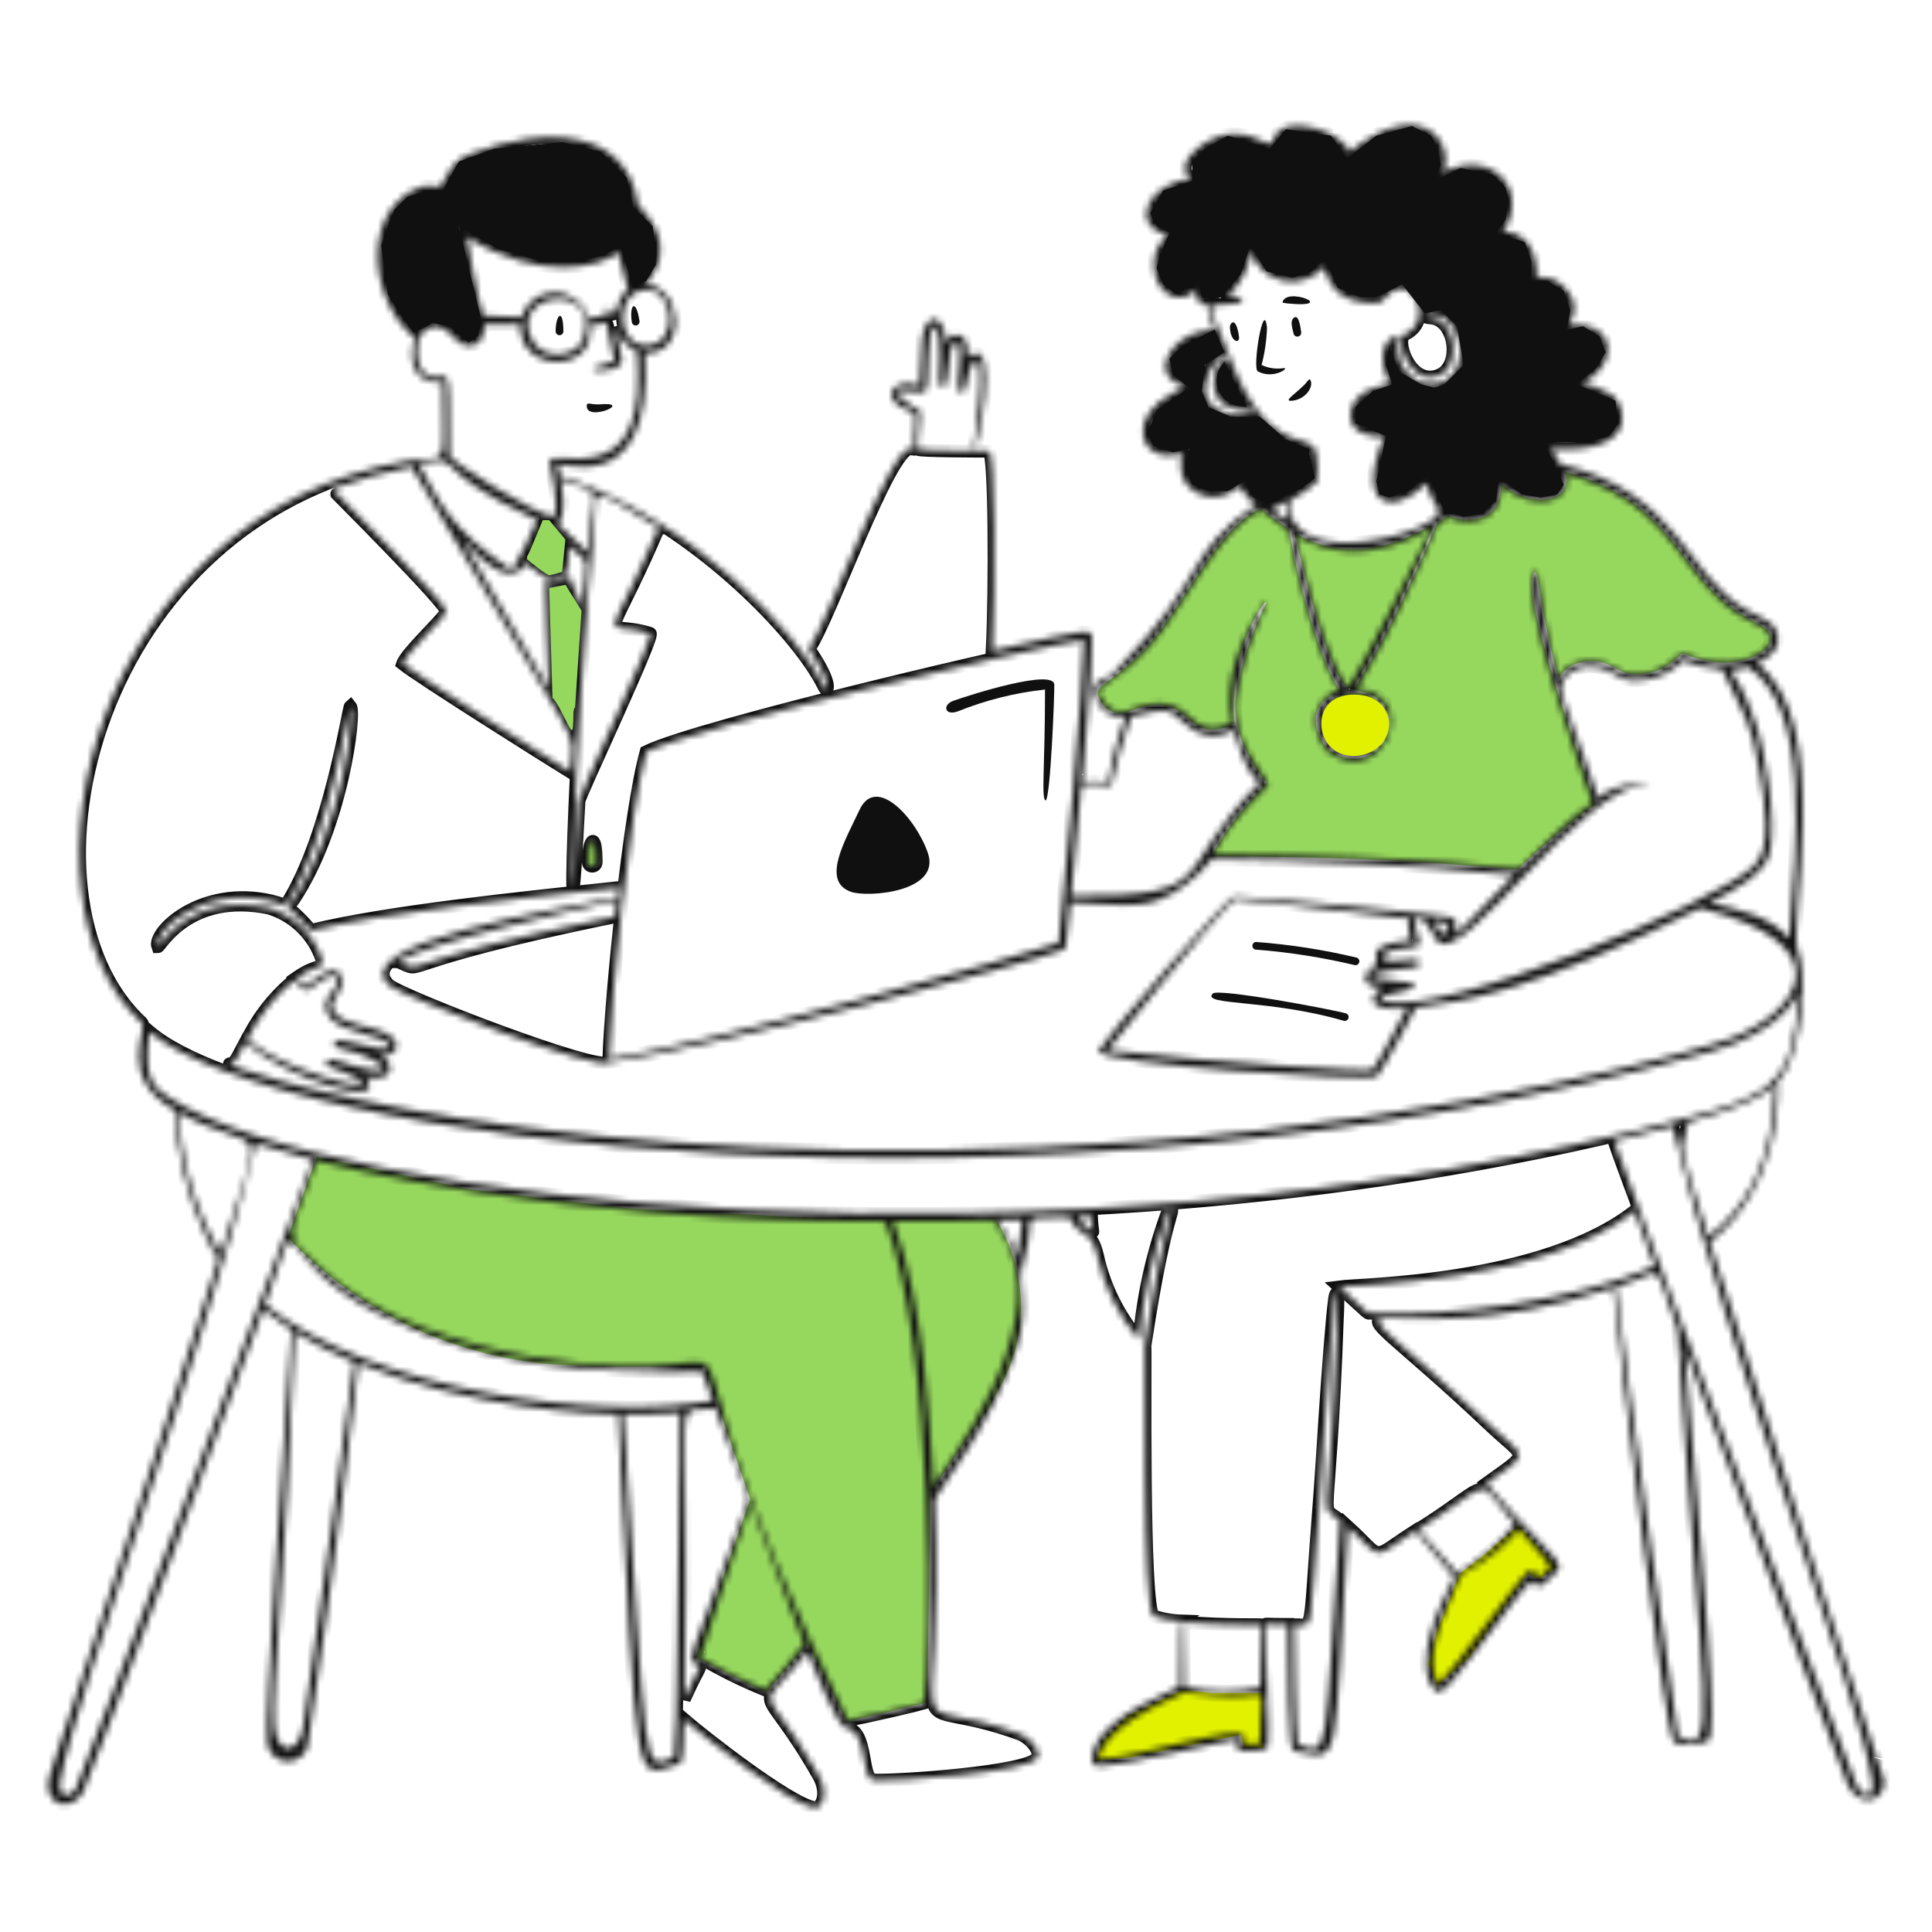
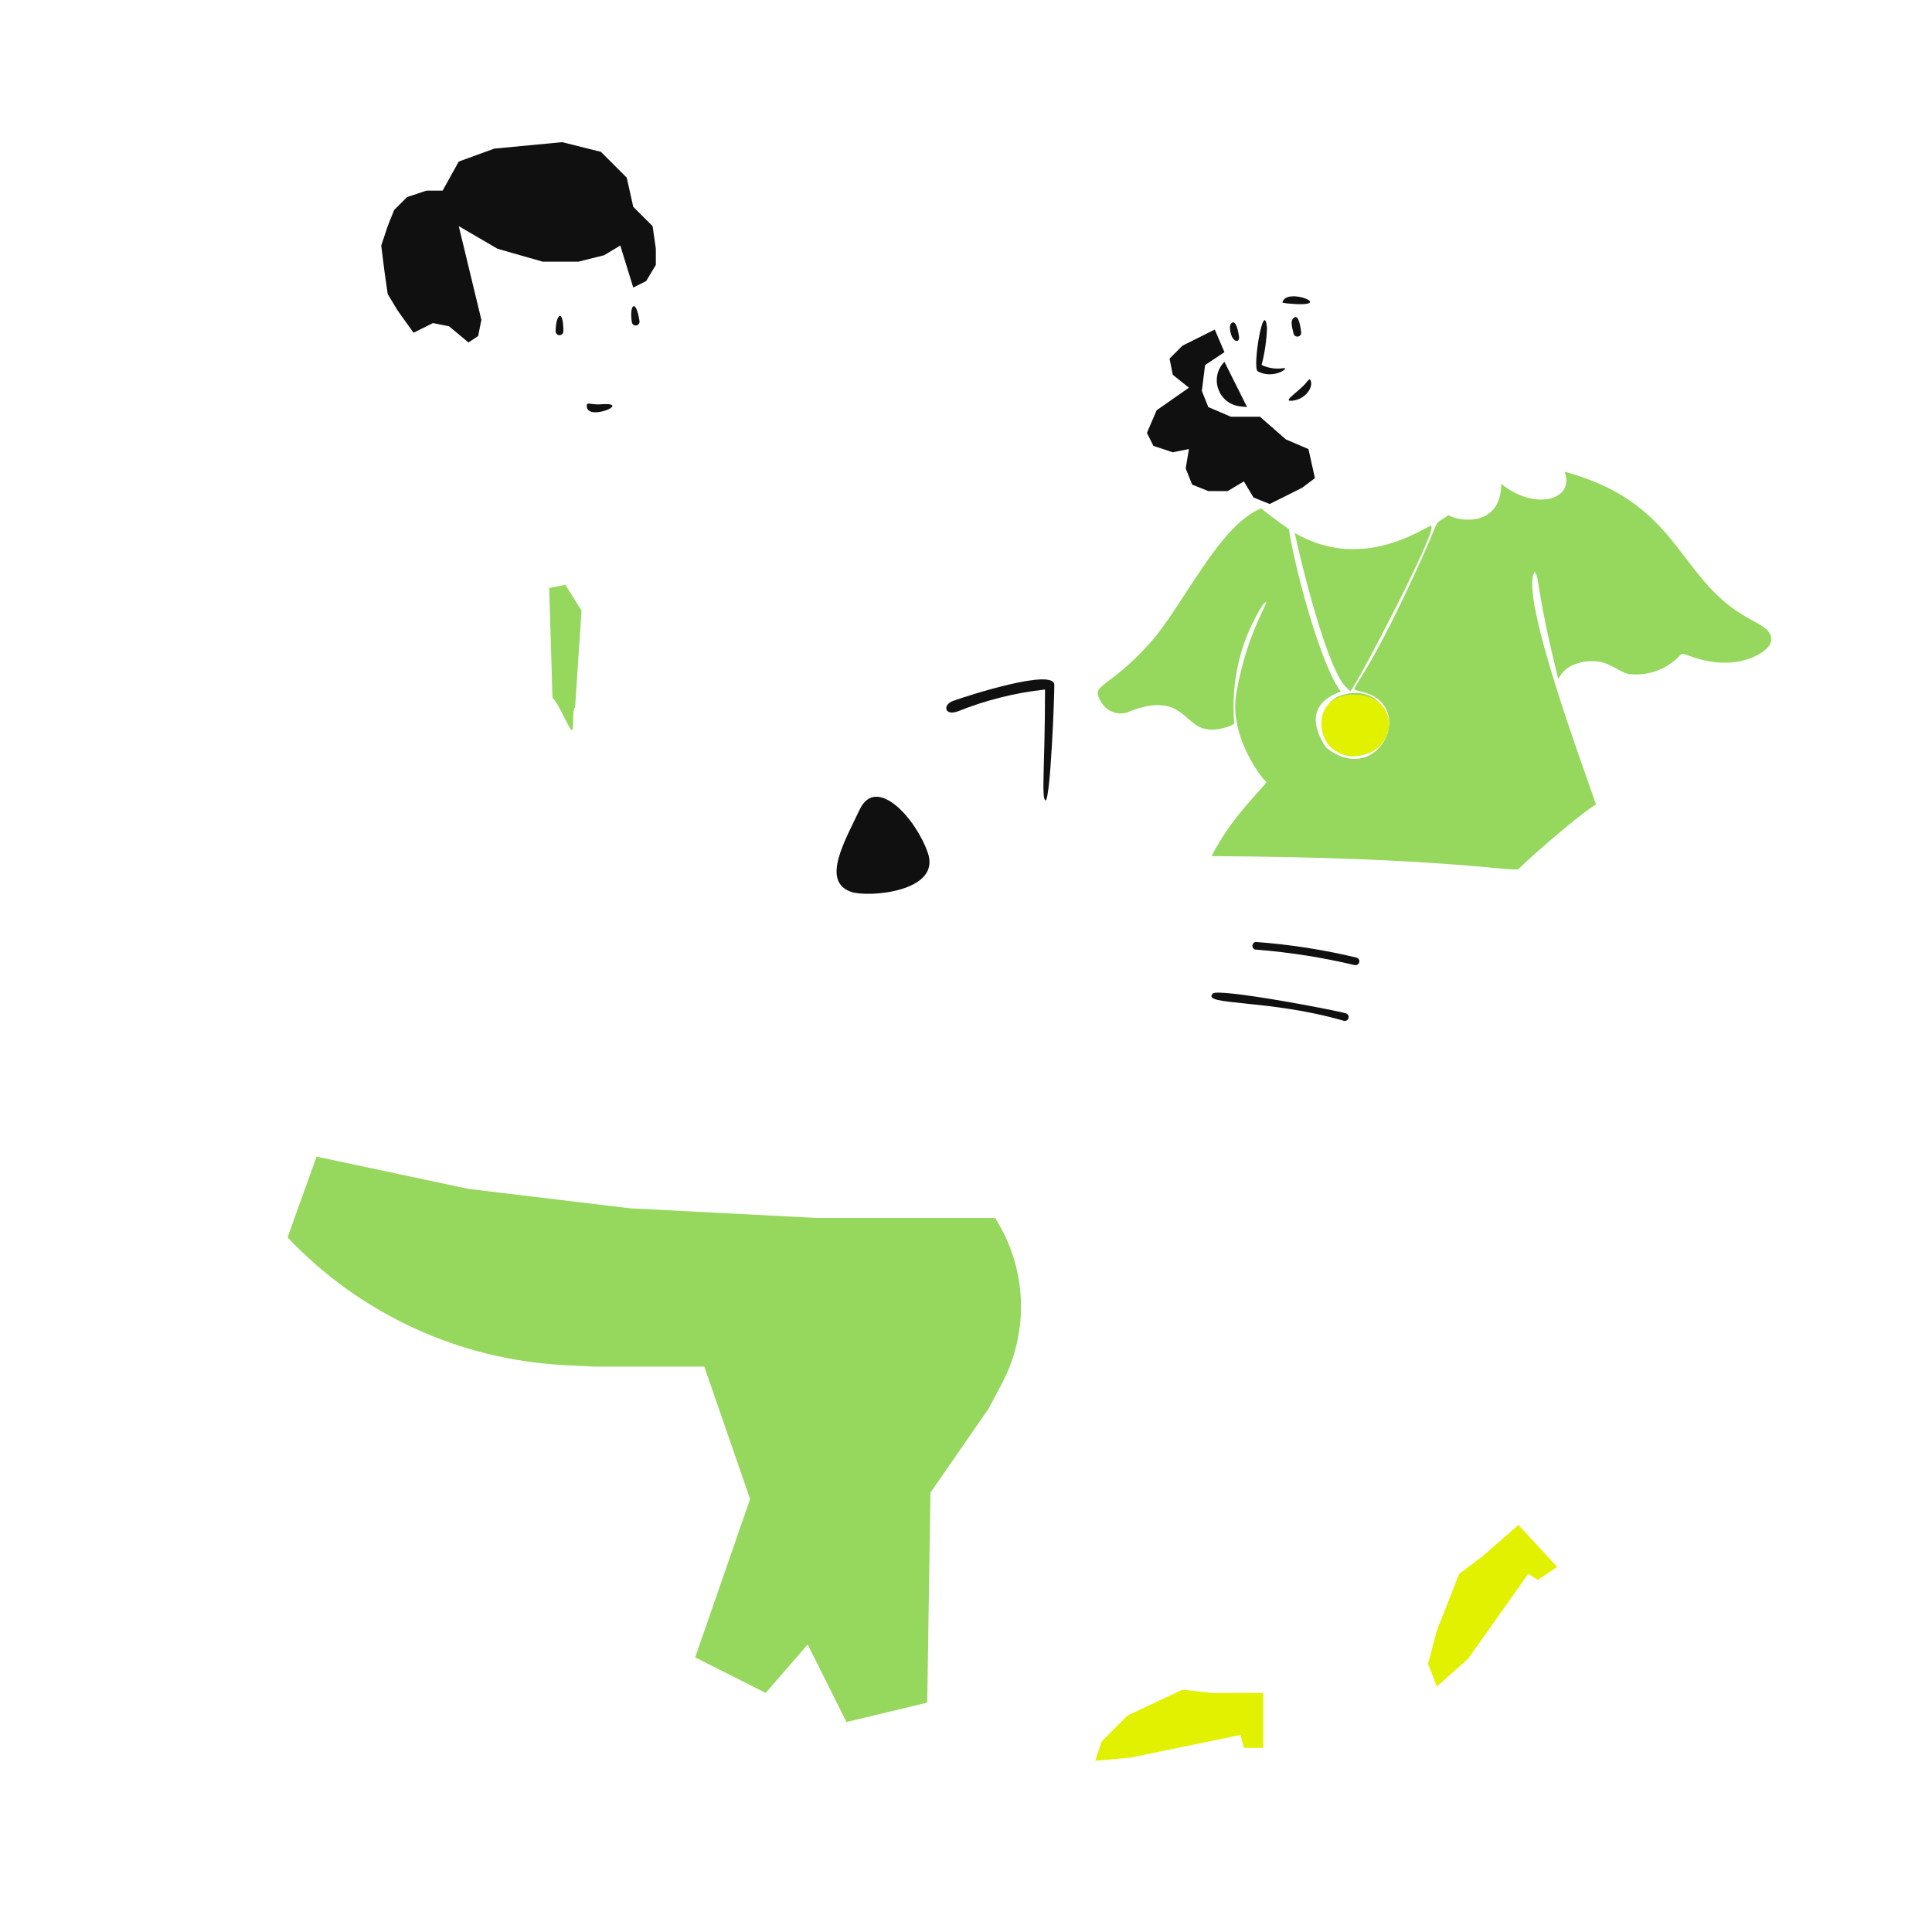
<svg xmlns="http://www.w3.org/2000/svg" width="299" height="299" viewBox="0 0 299 299" fill="none">
  <path d="M195.5 270.5H192.5L192 268.5L175 272L169.5 272.5L170.5 269.5L174.5 265.5L183 261.5L187.5 262H195.5V270.5Z" fill="#E1F100" />
  <path d="M241 242.501L238 244.501L236.5 243.585L227.209 256.711L222.381 261L221 257.5L222.381 252.33L225.813 243.585L229.427 240.858L235 236.001L241 242.501Z" fill="#E1F100" />
  <path d="M143.5 263.5L131 266.5L125 254.5L118.5 262L107.586 256.5L116.086 232L109 211.5H92L87.434 211.272C71.111 210.456 55.731 203.373 44.5 191.5L49 179L72.5 184L97.5 187L126.5 188.5H154C158.943 196.224 159.347 206.011 155.056 214.116L153 218L144 231L143.5 263.5Z" fill="#96D75D" />
  <path d="M208.5 106.5C205.507 104.206 201.239 86.601 200.371 82.474C211.788 89.178 222.084 80.234 221.5 81.5C222.5 81.893 210.826 104.423 209 107L208.5 106.5ZM210 117C204.538 117.611 203.004 109.527 207.194 107.739C215.364 104.73 217.886 116.091 210 117ZM170.539 108.827C168.504 105.758 171.297 106.965 177.956 99.531C183.148 93.751 188.58 81.342 195.178 78.676C195.553 79.003 197.558 80.568 199.473 81.893C200.595 89.118 204.687 103.484 207.5 107C207.635 107.164 200.565 108.603 205.204 115.679C213.344 122.174 219.628 108.862 210.5 107C208.25 106.25 209.932 108.842 220.197 86.079C223.19 79.376 221.619 81.61 224.133 79.733C226.302 80.91 232.332 81.312 232.332 74.877C237.42 79.063 243.809 77.469 242.133 73C257.396 77.126 259.237 86.169 266.224 92.545C270.713 96.686 274.432 96.593 274.073 99.244C274.073 100.54 269.734 103.877 263 102C260.696 101.359 260.442 100.883 260.008 101.419C259.006 102.499 257.759 103.324 256.372 103.827C254.985 104.33 253.497 104.495 252.032 104.309C250.76 103.981 250.042 103.222 248.246 102.581C245.807 101.881 242.261 102.581 241.169 105.113C237.637 90.962 238.308 89.304 237.5 88.5C235 92 245.579 120.18 247 124.5C244.456 125.99 237.08 132.429 235 134.5C234.477 135.021 223.637 132.679 187.5 132.5C190.613 126.318 195.731 121.745 196 121C195.73 121.062 190.181 114.264 191.318 107.441C193.039 97.014 197.401 91.787 195.5 93.5C191.909 99.071 190.5 105.5 191 112C190.359 112.459 189.118 112.759 188.337 112.875C187.556 112.992 186.759 112.922 186.011 112.67C183.019 111.553 182.3 107.024 174.34 110.287C173.633 110.48 172.882 110.443 172.198 110.18C171.514 109.917 170.932 109.443 170.539 108.827Z" fill="#96D75D" />
-   <path d="M93 132C93 133.105 92.329 134.5 91.5 134.5C90.672 134.5 90.5 133.105 90.5 132C90.5 130.895 90.671 130 91.5 130C92.328 130 93 130.895 93 132Z" fill="#96D75D" />
  <path d="M194.649 57.468C197.146 58.828 199.882 56.721 198.521 56.99C197.404 57.145 196.265 56.968 195.247 56.481C195.74 54.6 196.02 52.669 196.084 50.726C195.606 46.016 193.767 56.9 194.649 57.468ZM201.825 59.591C200.33 61.086 198.476 62.177 200.016 62.013C202.079 61.804 203.47 59.755 202.722 58.679C202.124 59.068 202.513 58.888 201.825 59.591ZM200.091 49.335C199.643 49.873 200.091 51.084 200.196 51.623C200.228 51.77 200.314 51.899 200.438 51.986C200.562 52.072 200.713 52.108 200.862 52.087C201.012 52.066 201.147 51.99 201.243 51.873C201.338 51.757 201.386 51.608 201.377 51.458C201.212 50.113 200.883 48.408 200.091 49.335ZM191.749 52.086C191.256 48.648 190.254 50.128 190.344 50.696C190.463 52.998 191.913 53.252 191.749 52.086ZM199.194 46.958C207.387 47.751 198.925 44.222 198.476 46.839L199.194 46.958ZM147.527 108.463C145.823 109.061 146.166 110.869 148.274 110.077C152.585 108.346 157.112 107.215 161.729 106.713C161.729 118.853 161.116 123.562 161.819 123.891C162.582 123.592 163.209 107.311 163.165 105.951C163.03 103.439 150.203 107.506 147.527 108.463ZM133.055 125.266C130.858 129.976 126.971 136.404 131.74 138.034C134.416 138.931 145.748 138.034 143.58 131.949C141.666 126.507 135.597 119.959 133.055 125.266ZM208.284 156.826C206.265 156.243 188.565 152.909 187.698 153.761C185.814 155.66 196.264 154.583 207.955 157.977C208.107 158.021 208.271 158.002 208.41 157.925C208.549 157.848 208.651 157.718 208.695 157.566C208.738 157.413 208.72 157.249 208.643 157.111C208.565 156.972 208.436 156.869 208.284 156.826ZM209.943 148.2C204.819 146.975 199.604 146.165 194.35 145.778C194.192 145.798 194.047 145.88 193.949 146.006C193.851 146.132 193.807 146.292 193.827 146.45C193.847 146.609 193.929 146.753 194.055 146.851C194.181 146.95 194.341 146.994 194.5 146.974C199.591 147.38 204.644 148.174 209.614 149.351C209.767 149.394 209.931 149.376 210.069 149.299C210.208 149.221 210.311 149.092 210.354 148.94C210.398 148.787 210.379 148.623 210.302 148.485C210.225 148.346 210.096 148.243 209.943 148.2ZM93.468 62.536C91.569 62.745 90.986 62.207 90.822 62.626C90.418 65.392 97.654 62.417 93.468 62.536ZM87.189 51.279C87.189 47.556 85.993 48.663 85.993 51.279C85.993 51.437 86.056 51.59 86.168 51.702C86.28 51.814 86.432 51.877 86.591 51.877C86.749 51.877 86.901 51.814 87.013 51.702C87.126 51.59 87.189 51.437 87.189 51.279ZM97.788 49.873C97.814 50.03 97.901 50.17 98.03 50.263C98.159 50.355 98.319 50.393 98.476 50.367C98.632 50.341 98.772 50.254 98.865 50.125C98.958 49.996 98.995 49.836 98.969 49.679C98.416 46.076 97.355 47.153 97.788 49.873Z" fill="#101010" />
  <mask id="path-7-inside-1_129_60" fill="white">
-     <path d="M264.615 192.197C275.783 183.646 275.409 167.918 275.08 167.41C279.371 162.925 279.49 149.919 278.25 147.243C276.575 143.61 284.05 111.587 271.851 102.662C272.927 102.183 274.976 100.957 275.125 99.358C275.394 96.203 272.419 95.695 270.147 94.35C260.653 88.773 260.055 76.409 241.458 71.835C240.77 70.564 240.62 70.34 240.067 69.413C253.522 70.34 251.788 62.969 249.471 61.146C248.012 60.302 246.449 59.654 244.821 59.217C250.487 56.84 250.323 49.709 243.027 50.367C242.16 50.441 244.971 48.139 242.684 45.194C242.169 44.4 241.443 43.764 240.587 43.36C239.732 42.956 238.78 42.799 237.84 42.907C237.84 37.898 235.433 35.865 232.577 35.865C236.778 29.706 231.172 22.844 223.308 26.656C225.177 22.32 220.199 14.517 208.792 23.561C208.074 20.422 198.148 17.148 197.071 21.737C196.518 24.084 192.586 17.521 185.41 22.904C183.452 24.398 182.42 26.865 184.722 27.643C177.591 28.166 174.855 34.804 180.387 36.239C181.583 36.553 178.115 37.36 178.668 41.815C179.086 45.224 182.106 47.182 184.573 45.313C185.395 44.701 185.156 44.566 185.081 45.209C185.061 45.461 185.092 45.715 185.172 45.955C185.251 46.195 185.379 46.417 185.546 46.606C185.714 46.796 185.918 46.95 186.146 47.06C186.374 47.169 186.622 47.231 186.875 47.242C187.101 48.552 187.446 49.838 187.907 51.084C182.495 51.084 179.281 55.749 180.716 58.021C182.375 60.622 185.291 58.888 181.643 60.772C174.571 64.435 176.35 70.504 180.686 70.459C185.021 70.415 182.181 68.815 182.854 73.15C183.272 76.006 187.907 78.802 191.824 75.213C192.93 76.544 193.154 77.396 194.5 78.084C183.272 85.559 187.189 89.192 172.628 103.873C170.939 105.592 170.445 104.949 169.638 105.741C168.831 106.534 169.937 111.288 174.123 110.944C169.533 124.399 174.123 120.258 167.485 120.961C167.336 120.961 169.234 101.331 168.98 98.625C168.831 97.295 168.561 97.325 153.552 100.748C154.045 90.732 153.94 70.026 153.073 69.817C152.924 69.817 142.115 69.817 142.115 69.532C141.876 68.576 142.578 64.465 142.384 63.687C142.205 63.179 141.607 63.194 141.128 62.88C135.328 59.023 142.623 61.131 143.176 60.562C143.984 59.666 143.176 50.621 144.671 50.621C146.166 51.413 144.97 58.978 145.538 59.695C147.377 61.31 146.122 52.774 148.11 53.013C149.201 53.222 147.96 59.382 148.379 60.398C149.739 62.342 149.261 57.408 150.876 55.808C152.759 54.897 150.786 69.263 150.577 69.562C151.339 70.16 154.688 52.131 150.293 54.971C149.007 55.808 150.293 54.612 149.351 52.624C148.827 51.593 147.332 51.428 146.495 52.893C145.703 47.661 143.087 48.931 142.683 52.609C142.294 59.546 142.459 58.499 142.339 59.74C138.377 58.245 135.417 61.758 141.233 63.777C142.145 64.091 141.233 67.41 141.517 69.308C141.517 69.622 141.681 69.518 140.904 69.443C137.705 69.114 128.137 96.487 125.192 100.419C129.273 106.399 127.912 107.281 127.539 106.295C123.487 97.923 106.609 80.386 87.846 74.047C86.351 73.569 86.71 74.047 86.351 72.104C85.26 70.504 101.212 78.712 99.806 54.642C106.549 54.867 105.562 44.312 99.926 44.013C103.649 39.453 102.482 35.701 98.73 31.709C97.071 19.749 84.214 19.48 72.777 23.845C70.071 24.877 69.593 26.491 68.202 28.884C66.857 29.093 66.244 28.121 63.642 29.616C55.734 34.176 57.662 47.063 64.21 52.265C63.029 55.689 64.061 59.486 68.516 59.172C68.516 73.494 69.817 70.175 62.999 71.356C14.412 79.773 0.837 138.676 21.902 158.231C23.068 159.322 17.955 166.633 27.075 171.82C27.367 178.461 28.951 184.982 31.739 191.016C33.817 195.501 33.892 194.529 33.683 195.187C24.802 223.443 7.879 273.884 7.61 275.08C6.638 279.401 10.884 280.656 12.842 277.337C13.709 275.842 37.644 211.109 40.724 202.677C42.118 203.786 43.57 204.819 45.075 205.772C44.432 217.268 40.754 267.067 41.412 269.937C41.535 270.636 41.887 271.273 42.413 271.749C42.94 272.224 43.609 272.51 44.317 272.562C45.024 272.613 45.728 272.427 46.318 272.033C46.907 271.639 47.348 271.059 47.571 270.386C47.795 269.638 52.579 236.733 55.48 210.989C72.672 218.001 92.152 218.853 95.665 218.898C98.655 278.563 98.207 274.975 104.516 273.152C105.622 272.823 105.652 273.152 105.831 266.08C108.821 268.652 121.977 278.982 125.969 279.759C127.165 279.984 128.271 277.592 126.701 274.826C117.582 258.785 116.58 266.185 124.967 255.585C125.909 257.873 129.557 267.172 130.947 267.396C134.461 267.784 133.115 275.424 135.268 275.499C139.095 275.648 158.934 274.273 160.488 272.075C161.146 271.163 159.726 269.205 157.902 268.382C138.108 261.162 146.166 274.617 144.656 232.233C144.656 231.157 153.193 221.275 157.259 208.717C159.517 201.735 157.259 198.715 158.381 195.262C160.847 187.114 156.482 188.819 165.467 188.355C167.38 192.063 168.801 189.85 169.847 194.335C170.908 199.137 173.125 203.607 176.306 207.357C176.888 200.512 178.397 193.778 180.791 187.339C182.286 187.204 180.596 185.754 177.188 208.269C177.322 208.418 176.754 249.291 178.533 250.129C179.932 250.577 181.386 250.828 182.854 250.876C182.495 251.16 182.734 261.012 182.57 261.012C182.57 261.386 170.46 265.318 169.115 271.402C168.935 272.733 168.905 273.286 170.296 273.286C174.915 273.032 190.448 269.16 191.465 269.16C191.465 270.819 191.211 270.954 192.78 270.939C194.111 270.939 195.77 270.939 196.204 270.326C196.608 269.324 195.681 253.283 195.92 251.414C195.92 251.265 195.666 251.414 199.314 251.414C199.463 272.748 199.628 270.73 201.123 271.163C207.506 272.255 206.34 273.66 208.598 236.255C214.368 241.487 211.797 241.547 219.063 236.883C220.049 238.124 225.043 244.029 225.043 244.074C222.651 248.738 218.494 257.708 222.142 261.61C223.174 262.492 224.385 260.878 234.655 247.318C238.692 241.966 236.584 247.049 238.991 244.986C243.341 241.263 241.981 243.491 230.021 229.587C237.032 224.519 236.27 225.954 230.724 220.722C200.495 192.123 211.408 211.916 249.695 199.254C250.622 208.881 257.649 268.577 259.069 269.608C260.041 270.311 263.255 269.907 264.256 269.459C265.976 268.681 263.838 247.273 260.698 208.493C273.331 242.997 285.949 276.007 285.949 276.156C287.623 279.7 291.794 278.997 291.57 275.484C291.525 275.544 268.906 206.041 264.615 192.197ZM238.154 244.193C237.451 243.461 237.287 242.908 236.659 243.117C235.478 243.715 224.28 259.562 222.666 260.579C219.347 255.675 226.209 244.552 225.865 243.864C225.656 243.58 230.081 242.369 235.074 236.644C240.785 243.252 240.695 242.1 238.139 244.193H238.154ZM234.461 235.851C231.999 238.951 228.951 241.537 225.491 243.461C221.006 238.497 220.393 237.765 219.511 236.688C231.815 228.9 227.958 228.227 234.446 235.851H234.461ZM274.647 168.322C274.393 179.819 270.072 187.159 264.361 191.39C258.994 174.093 260.429 179.34 261.192 173.674C276.142 169.653 274.662 166.663 274.632 168.322H274.647ZM276.934 145.239C273.809 141.756 268.996 140.754 264.526 139.723C268.248 137.824 272.628 135.462 273.735 132.502C275.23 127.598 272.942 115.803 272.015 112.932C268.173 100.898 265.662 104.725 270.52 103.185C280.358 109.823 277.951 130.2 276.919 145.239H276.934ZM218.465 145.479C209.764 146.48 214.473 148.558 212.485 149.724C211.079 150.532 210.601 152.221 212.873 152.714C214.548 153.088 214.368 152.714 213.591 153.208C211.916 154.209 211.483 156.631 217.747 156.003C217.029 157.379 213.426 164.301 212.44 165.526C212.081 165.975 187.578 164.45 171.402 162.536C171.537 162.387 187.264 142.578 191.076 139.185C191.435 139.02 217.986 142.175 218.136 142.175C217.84 143.278 217.951 144.451 218.45 145.479H218.465ZM213.875 154.882C212.754 153.387 220.288 153.731 218.584 152.101C218.435 152.012 204.053 151.309 219.182 149.635C219.32 149.603 219.442 149.523 219.525 149.409C219.608 149.295 219.647 149.154 219.634 149.013C219.621 148.873 219.558 148.741 219.455 148.644C219.353 148.546 219.219 148.489 219.078 148.483C216.387 148.558 214.712 149.052 214.174 148.483C213.292 146.764 218.36 146.779 219.212 146.465C220.707 146.062 218.001 143.475 219.436 141.98C220.184 141.307 222.352 145.598 222.666 145.882C227.016 148.768 244.223 122.276 254.733 121.289C257.335 121.035 250.248 120.721 247.348 123.517C241.368 106.594 241.517 107.192 241.562 106.534C241.757 103.932 244.687 102.826 247.213 103.245C249.74 103.663 250.278 105.308 252.999 105.323C254.391 105.33 255.77 105.057 257.054 104.52C258.338 103.984 259.501 103.194 260.474 102.198C262.398 103 264.447 103.46 266.529 103.559C269.908 110.795 271.089 111.497 272.374 119.735C273.047 124.025 274.422 131.291 271.403 134.087C265.049 139.977 222.471 157.827 213.86 154.882H213.875ZM221.843 142.578C224.833 142.967 224.385 142.578 223.802 143.879C223.009 145.538 223.563 145.015 221.828 142.578H221.843ZM189.865 64.016C182.046 61.594 190.224 52.415 189.865 55.33C189.865 55.48 189.432 55.614 189.312 55.689C187.817 56.541 185.933 63.164 192.571 63.433C196.159 63.597 192.182 64.749 189.865 64.016ZM190.224 55.046C187.982 49.066 187.892 50.008 187.398 47.272C190.388 46.928 193.618 47.167 191.674 46.046C190.613 45.433 189.566 46.151 190.045 45.747C194.53 41.486 192.93 37.211 193.827 39.528C194.258 40.553 194.942 41.451 195.814 42.141C196.686 42.83 197.718 43.288 198.815 43.472C199.911 43.655 201.037 43.558 202.086 43.19C203.135 42.822 204.074 42.195 204.815 41.367C206.071 44.701 207.476 46.435 211.438 46.824C214.084 47.078 213.666 46.749 214.667 45.747C218.509 41.905 222.142 49.485 217.478 51.727C215.774 52.325 218.21 60.009 222.77 58.051C226.179 56.556 225.252 49.485 221.455 49.2C220.049 49.096 220.767 48.737 220.991 48.707C225.925 48.005 228.018 56.526 223.652 58.948C219.646 61.175 214.847 56.526 216.641 51.877C213.426 52.31 213.441 56.511 215.146 59.277C215.355 59.606 208.433 59.875 209.076 64.928C209.51 67.111 212.066 67.604 214.264 67.559C209.584 78.473 215.549 79.998 220.722 74.81C221.149 76.188 221.762 77.501 222.546 78.712C224.983 81.806 198.82 89.536 199.583 77.486C201.057 76.656 202.458 75.701 203.769 74.63C203.964 73.139 203.929 71.626 203.664 70.145C202.991 66.243 196.488 71.76 190.164 55.016L190.224 55.046ZM208.747 106.429C205.757 104.127 201.272 86.874 200.405 82.733C211.812 89.461 222.097 80.625 221.514 81.896C219.765 85.574 210.511 103.813 208.687 106.399L208.747 106.429ZM209.898 116.61C204.441 117.223 203.036 109.883 207.222 108.089C215.385 105.069 217.777 115.698 209.898 116.61ZM196.802 78.831C196.802 78.831 198.148 78.144 199.059 77.635C198.91 81.029 200.51 81.642 196.802 78.802V78.831ZM170.729 108.552C168.696 105.472 171.357 107.311 178.01 99.851C183.198 94.05 188.624 81.597 195.217 78.921C195.591 79.25 197.594 80.82 199.508 82.15C200.629 89.401 204.441 103.08 207.252 106.609C207.387 106.773 200.599 108.956 205.234 116.057C213.367 122.575 220.034 108.582 210.915 106.713C208.777 106.295 209.958 109.195 220.214 86.351C223.204 79.624 221.634 81.866 224.146 79.983C226.313 81.164 232.338 81.567 232.338 75.109C237.421 79.31 243.805 77.71 242.13 73.225C257.379 77.366 259.218 86.441 266.2 92.84C270.685 96.996 274.303 96.547 273.944 99.208C273.944 100.509 269.609 103.858 262.881 101.974C260.579 101.331 260.325 100.853 259.891 101.391C258.89 102.474 257.645 103.303 256.259 103.808C254.872 104.312 253.386 104.478 251.923 104.291C250.652 103.962 249.934 103.2 248.14 102.557C245.703 101.854 242.16 102.557 241.069 105.099C237.541 90.896 238.513 89.012 237.705 88.205C234.566 91.404 245.016 119.929 246.436 124.264C243.895 125.759 237.317 132.293 235.238 134.371C234.715 134.894 223.847 132.412 187.742 132.233C190.852 126.029 196.04 122.082 196.309 121.334C196.398 120.841 190.224 114.637 191.36 107.79C193.079 97.325 197.564 91.554 195.666 93.273C192.078 98.864 189.282 105.128 190.673 111.736C190.032 112.197 189.291 112.498 188.511 112.615C187.731 112.732 186.935 112.661 186.188 112.409C183.198 111.288 182.48 106.743 174.527 110.017C173.82 110.211 173.07 110.174 172.387 109.91C171.703 109.646 171.122 109.17 170.729 108.552ZM175.05 110.854C177.771 110.391 179.864 109.359 181.673 110.481C183.168 111.407 186.008 115.683 190.792 112.992C192.108 114.921 191.644 117.836 194.963 121.185C180.985 134.999 189.477 138.945 165.751 138.602C166.11 134.939 166.932 126.178 167.336 121.469C174.661 120.602 169.922 125.49 175.05 110.854ZM167.724 99.029C167.724 105.876 164.6 139.14 163.837 145.942C156.766 148.304 110.331 161.355 94.23 163.882C94.559 154.209 97.4 125.685 100.001 116.356C108.014 112.409 159.965 100.165 167.724 99.029ZM61.579 148.827C66.064 145.837 88.579 140.919 95.471 139.334C95.471 139.693 95.217 141.517 95.172 141.876C59.098 149.246 66.318 150.875 61.624 148.827H61.579ZM101.944 81.687C93.423 101.496 92.974 95.65 100.614 98.027C101.406 98.281 89.64 123.143 89.596 123.965C87.787 159.696 88.489 116.311 92.017 80.611C92.511 75.692 90.537 74.75 101.959 81.687H101.944ZM92.257 133.444C92.257 133.602 92.194 133.754 92.082 133.867C91.969 133.979 91.817 134.042 91.659 134.042C91.5 134.042 91.348 133.979 91.236 133.867C91.124 133.754 91.061 133.602 91.061 133.444C91.046 130.065 92.257 128.301 92.257 133.444ZM86.71 74.212C93.542 76.559 91.928 74.526 90.866 85.469C90.866 85.155 89.476 84.333 86.277 81.074C87.712 79.773 87.084 76.111 86.71 74.212ZM86.89 89.401C87.906 89.147 88.056 86.411 88.145 84.527C91.524 87.667 90.806 85.335 90.059 94.14C88.056 88.893 88.071 89.207 87.802 89.087C87.428 89.835 85.439 90.761 84.408 89.939C84.303 91.001 84.871 103.245 84.961 106.698C60.518 63.807 76.574 95.859 81.283 87.189C85.634 89.909 84.094 90.104 86.919 89.401H86.89ZM99.971 44.85C104.456 44.76 105.144 53.282 100.165 53.476C95.187 53.671 95.067 44.94 99.971 44.85ZM95.68 39.035C96.039 40.216 96.697 42.623 97.175 44.82C94.798 46.809 96.278 48.408 94.514 48.677C94.185 47.84 94.185 47.362 93.737 47.84C93.737 49.081 94.14 48.737 92.466 49.051C89.64 49.559 91.748 49.26 90.029 47.287C89.42 46.522 88.613 45.938 87.695 45.601C86.778 45.263 85.785 45.184 84.825 45.372C83.866 45.561 82.976 46.009 82.254 46.668C81.532 47.327 81.005 48.172 80.73 49.111C79.43 49.111 75.408 48.961 74.75 48.857C73.853 46.211 72.239 36.777 72.224 36.657C83.421 43.594 92.825 41.456 95.68 39.035ZM90.298 52.489C89.371 55.27 83.436 56.272 81.941 51.817C79.564 44.85 93.154 43.789 90.268 52.489H90.298ZM66.064 58.036C64.121 57.034 63.627 51.01 67.036 50.561C69.249 50.292 70.43 52.744 71.312 53.147C73.584 54.164 74.989 52.744 74.989 50.232H80.551C80.237 58.006 92.511 57.707 91.21 50.367C94.948 50.202 93.258 47.81 95.082 55.898C93.886 56.481 91.853 56.75 91.763 57.079C92.182 57.737 96.248 57.363 96.248 55.779C95.785 53.073 95.441 51.443 95.202 50.546C95.471 51.383 95.909 52.154 96.491 52.813C97.072 53.472 97.784 54.003 98.581 54.373C98.67 55.524 98.685 56.392 98.715 57.916C99.178 76.185 85.26 69.249 85.081 71.371C85.081 72.119 86.86 78.846 85.604 80.027C81.896 79.13 69.936 71.521 69.563 70.534C69.548 53.357 69.518 59.8 66.064 58.036ZM83.137 80.461C82.04 83.169 80.735 85.788 79.235 88.295C69.293 81.642 68.157 77.74 64.749 71.76C72.777 70.385 64.734 71.895 83.137 80.476V80.461ZM63.702 72.209C91.629 120.049 88.773 111.692 88.235 119.451C84.557 117.178 64.749 104.71 62.312 102.736C62.895 101.002 68.755 95.65 69.084 94.663C69.413 93.677 51.309 75.677 51.368 75.662C55.357 74.191 59.456 73.042 63.627 72.224L63.702 72.209ZM42.129 139.484C44.566 140.067 43.998 140.47 44.521 139.618C50.995 129.153 53.94 109.539 54.224 109.3C55.091 110.361 52.878 128.077 45.463 139.2C44.058 141.307 44.043 139.2 48.124 143.998C59.8 141.143 79.998 139.035 95.77 137.376C95.77 137.764 95.65 138.392 95.606 138.871C85.365 140.919 53.611 146.047 60.189 152.445C62.252 154.194 92.63 165.9 94.111 164.405C109.524 162.432 160.787 148.543 164.555 146.974C164.959 146.704 164.914 147.332 165.661 139.663C174.512 139.962 177.621 141.158 183.168 137.107C184.777 135.943 186.225 134.57 187.473 133.025C202.199 133.205 219.661 133.788 234.341 135.447C219.601 150.532 228.062 142.414 224.175 141.891C217.642 140.994 190.822 138.527 190.986 138.781C190.568 138.198 171.193 160.503 170.056 162.566C168.92 164.629 212.186 167.5 213.112 166.528C214.039 165.556 218.3 157.379 219.092 155.929C226.687 154.942 237.032 153.507 263.12 140.515C285.695 146.166 278.564 156.676 267.605 160.787C263.778 162.282 227.046 172.897 177.546 176.589C87.039 183.332 32.696 164.629 35.626 164.629C36.359 164.629 36.688 163.673 37.958 161.311C44.357 166.947 60.593 171.91 56.571 166.708C57.404 166.83 58.25 166.83 59.083 166.708C60.667 166.349 60.772 164.839 59.501 163.718C58.858 163.164 58.769 163.344 59.337 163.299C61.819 163.12 61.968 161.191 60.039 160.1C57.438 158.605 52.863 158.769 51.548 156.377C50.591 154.643 54 152.894 52.819 150.995C51.996 149.679 50.681 150.218 49.395 151.085C46.794 152.894 47.736 153.043 45.867 151.324C49.275 148.947 50.352 150.113 49.799 148.424C49.159 146.556 48.086 144.867 46.667 143.495C45.248 142.123 43.524 141.107 41.636 140.53C29.212 137.989 24.817 146.51 24.428 146.51C23.591 144.253 31.156 136.912 42.055 139.454L42.129 139.484ZM51.279 157.663C53.058 159.89 60.383 160.309 60.249 161.924C59.621 163.628 51.353 159.472 51.727 161.669C51.966 162.327 52.445 161.983 55.375 163C61.131 165.018 60.817 167.111 52.146 164.181C50.546 163.643 50.322 164.181 50.576 164.764C50.83 165.347 56.197 166.498 55.898 167.754C55.584 168.726 43.026 165.063 38.257 160.832C40.001 157.3 42.472 154.177 45.508 151.668C46.719 152.849 47.227 153.387 47.526 153.282C47.825 153.178 52.131 149.41 52.295 151.787C52.325 153.402 48.872 154.733 51.204 157.633L51.279 157.663ZM27.718 172.164C40.889 179.445 41.352 170.983 34.131 194.006C30.289 187.323 28.067 179.832 27.643 172.134L27.718 172.164ZM11.706 276.919C11.168 277.965 8.716 278.758 9.344 275.424C12.08 261.281 30.917 211.139 39.633 176.963C42.922 177.995 45.134 178.608 48.438 179.46C45.971 186.322 12.319 275.977 11.706 276.919ZM46.958 267.127C46.285 271.612 42.832 271.866 42.473 267.037C42.055 260.623 44.178 243.835 45.613 206.146C48.552 207.923 51.62 209.477 54.792 210.795C54.209 215.355 48.932 254.015 46.958 267.127ZM104.336 271.97C99.194 273.944 100.24 275.857 96.487 218.898C97.19 218.898 101.466 218.973 105.263 218.644C104.83 245.987 104.919 268.203 104.336 271.97ZM41.023 201.9C47.586 183.96 40.56 194.589 59.098 203.574C75.543 211.543 90.373 212.544 108.687 212.29C109.554 214.742 110.182 216.581 110.316 216.775C92.765 220.004 57.707 215.28 41.023 201.9ZM105.906 262.971C106.788 211.258 103.693 219.152 110.72 217.941C113.516 225.67 114.891 229.333 115.863 231.949C106.205 258.097 106.534 256.796 107.491 257.364C108.851 258.261 108.537 257.006 105.906 262.971ZM124.414 254.449C122.541 256.91 120.545 259.275 118.434 261.535C114.96 260.132 111.596 258.468 108.373 256.557C108.238 256.467 114.771 237.017 116.147 232.637C123.577 252.655 124.579 254.24 124.414 254.449ZM142.982 263.569C142.235 263.793 134.191 265.721 131.186 266.215C93.961 189.506 127.853 217.403 82.644 210.062C72.179 208.343 57.842 203.963 49.679 196.234C43.4 190.254 44.566 192.496 49.021 179.639C51.413 180.118 84.184 189.043 137.047 189.043C144.686 208.642 144.073 257.14 142.982 263.569ZM144.477 229.961C143.744 218.973 143.087 202.348 138.213 189.028C155.331 189.118 153.298 188.43 154 189.312C163.105 200.719 152.744 218.27 144.492 229.961H144.477ZM157.259 194.574C155.151 187.383 151.518 189.118 158.216 188.759C158.049 190.718 157.734 192.662 157.274 194.574H157.259ZM169.055 190.568C165.317 187.862 167.306 188.37 168.905 188.28C169.025 190.672 169.234 190.687 169.07 190.568H169.055ZM195.008 269.803C191.913 269.803 192.511 270.52 192.437 268.771C192.332 266.603 175.438 272.255 170.012 272.255C170.52 267.77 178.982 263.763 183.108 261.954C183.108 261.954 184.05 261.954 187.234 262.298C197.55 263.389 195.023 258.814 195.023 269.803H195.008ZM183.048 251.04C190.075 251.638 195.292 251.354 195.277 251.504C195.023 253.373 195.277 261.147 194.978 261.206C191.127 261.935 187.17 261.9 183.332 261.102C183.108 250.487 183.227 251.668 183.048 251.04ZM26.357 169.982C23.965 168.487 22.007 167.156 23.143 159.666C42.907 176.41 159.188 192.152 264.54 162.821C276.5 159.487 278.265 153.357 278.25 153.851C277.861 167.47 273.884 169.563 261.894 172.777C161.939 199.523 50.202 185.559 26.357 169.982ZM200.839 269.967C200.45 267.471 200.33 254.389 200.3 251.459C203.44 251.369 202.498 253.971 204.157 232.622C204.262 232.712 205.652 207.715 206.564 200.928C206.684 199.986 207.073 199.762 207.043 200.928C207.043 201.676 207.043 202.662 206.968 203.918C205.727 238.647 203.978 232.323 207.417 235.313C204.815 271.821 206.011 271.941 200.839 269.967ZM211.961 203.215C211.603 203.215 212.215 203.679 207.267 199.164C210.481 198.73 238.662 198.566 252.969 187.428C254.18 190.822 253.896 190.03 256.064 195.995C243.311 201.362 225.401 203.843 211.961 203.215ZM259.697 268.696C259.472 268.427 251.609 212.021 250.144 199.179C258.127 196.637 255.496 194.455 259.622 205.757C263.524 265.647 266.11 271.911 259.697 268.696ZM287.309 276.291C286.936 275.633 252.147 183.601 249.785 176.575C252.775 175.857 256.587 174.9 258.859 174.302C267.202 208.687 287.848 262.911 289.731 275.454C290.195 278.504 288.416 278.339 287.309 276.291Z" />
+     <path d="M264.615 192.197C275.783 183.646 275.409 167.918 275.08 167.41C279.371 162.925 279.49 149.919 278.25 147.243C276.575 143.61 284.05 111.587 271.851 102.662C272.927 102.183 274.976 100.957 275.125 99.358C275.394 96.203 272.419 95.695 270.147 94.35C260.653 88.773 260.055 76.409 241.458 71.835C240.77 70.564 240.62 70.34 240.067 69.413C253.522 70.34 251.788 62.969 249.471 61.146C248.012 60.302 246.449 59.654 244.821 59.217C250.487 56.84 250.323 49.709 243.027 50.367C242.16 50.441 244.971 48.139 242.684 45.194C242.169 44.4 241.443 43.764 240.587 43.36C239.732 42.956 238.78 42.799 237.84 42.907C237.84 37.898 235.433 35.865 232.577 35.865C236.778 29.706 231.172 22.844 223.308 26.656C225.177 22.32 220.199 14.517 208.792 23.561C208.074 20.422 198.148 17.148 197.071 21.737C196.518 24.084 192.586 17.521 185.41 22.904C183.452 24.398 182.42 26.865 184.722 27.643C177.591 28.166 174.855 34.804 180.387 36.239C181.583 36.553 178.115 37.36 178.668 41.815C179.086 45.224 182.106 47.182 184.573 45.313C185.395 44.701 185.156 44.566 185.081 45.209C185.061 45.461 185.092 45.715 185.172 45.955C185.251 46.195 185.379 46.417 185.546 46.606C185.714 46.796 185.918 46.95 186.146 47.06C186.374 47.169 186.622 47.231 186.875 47.242C187.101 48.552 187.446 49.838 187.907 51.084C182.495 51.084 179.281 55.749 180.716 58.021C182.375 60.622 185.291 58.888 181.643 60.772C174.571 64.435 176.35 70.504 180.686 70.459C185.021 70.415 182.181 68.815 182.854 73.15C183.272 76.006 187.907 78.802 191.824 75.213C192.93 76.544 193.154 77.396 194.5 78.084C183.272 85.559 187.189 89.192 172.628 103.873C170.939 105.592 170.445 104.949 169.638 105.741C168.831 106.534 169.937 111.288 174.123 110.944C169.533 124.399 174.123 120.258 167.485 120.961C167.336 120.961 169.234 101.331 168.98 98.625C168.831 97.295 168.561 97.325 153.552 100.748C154.045 90.732 153.94 70.026 153.073 69.817C152.924 69.817 142.115 69.817 142.115 69.532C141.876 68.576 142.578 64.465 142.384 63.687C142.205 63.179 141.607 63.194 141.128 62.88C135.328 59.023 142.623 61.131 143.176 60.562C143.984 59.666 143.176 50.621 144.671 50.621C146.166 51.413 144.97 58.978 145.538 59.695C147.377 61.31 146.122 52.774 148.11 53.013C149.201 53.222 147.96 59.382 148.379 60.398C149.739 62.342 149.261 57.408 150.876 55.808C152.759 54.897 150.786 69.263 150.577 69.562C151.339 70.16 154.688 52.131 150.293 54.971C149.007 55.808 150.293 54.612 149.351 52.624C148.827 51.593 147.332 51.428 146.495 52.893C145.703 47.661 143.087 48.931 142.683 52.609C142.294 59.546 142.459 58.499 142.339 59.74C138.377 58.245 135.417 61.758 141.233 63.777C142.145 64.091 141.233 67.41 141.517 69.308C141.517 69.622 141.681 69.518 140.904 69.443C137.705 69.114 128.137 96.487 125.192 100.419C129.273 106.399 127.912 107.281 127.539 106.295C123.487 97.923 106.609 80.386 87.846 74.047C86.351 73.569 86.71 74.047 86.351 72.104C85.26 70.504 101.212 78.712 99.806 54.642C106.549 54.867 105.562 44.312 99.926 44.013C103.649 39.453 102.482 35.701 98.73 31.709C97.071 19.749 84.214 19.48 72.777 23.845C70.071 24.877 69.593 26.491 68.202 28.884C66.857 29.093 66.244 28.121 63.642 29.616C55.734 34.176 57.662 47.063 64.21 52.265C63.029 55.689 64.061 59.486 68.516 59.172C68.516 73.494 69.817 70.175 62.999 71.356C14.412 79.773 0.837 138.676 21.902 158.231C23.068 159.322 17.955 166.633 27.075 171.82C27.367 178.461 28.951 184.982 31.739 191.016C33.817 195.501 33.892 194.529 33.683 195.187C24.802 223.443 7.879 273.884 7.61 275.08C6.638 279.401 10.884 280.656 12.842 277.337C13.709 275.842 37.644 211.109 40.724 202.677C42.118 203.786 43.57 204.819 45.075 205.772C44.432 217.268 40.754 267.067 41.412 269.937C41.535 270.636 41.887 271.273 42.413 271.749C42.94 272.224 43.609 272.51 44.317 272.562C45.024 272.613 45.728 272.427 46.318 272.033C46.907 271.639 47.348 271.059 47.571 270.386C47.795 269.638 52.579 236.733 55.48 210.989C72.672 218.001 92.152 218.853 95.665 218.898C98.655 278.563 98.207 274.975 104.516 273.152C105.622 272.823 105.652 273.152 105.831 266.08C108.821 268.652 121.977 278.982 125.969 279.759C127.165 279.984 128.271 277.592 126.701 274.826C117.582 258.785 116.58 266.185 124.967 255.585C125.909 257.873 129.557 267.172 130.947 267.396C134.461 267.784 133.115 275.424 135.268 275.499C139.095 275.648 158.934 274.273 160.488 272.075C161.146 271.163 159.726 269.205 157.902 268.382C138.108 261.162 146.166 274.617 144.656 232.233C144.656 231.157 153.193 221.275 157.259 208.717C159.517 201.735 157.259 198.715 158.381 195.262C160.847 187.114 156.482 188.819 165.467 188.355C167.38 192.063 168.801 189.85 169.847 194.335C170.908 199.137 173.125 203.607 176.306 207.357C176.888 200.512 178.397 193.778 180.791 187.339C182.286 187.204 180.596 185.754 177.188 208.269C177.322 208.418 176.754 249.291 178.533 250.129C179.932 250.577 181.386 250.828 182.854 250.876C182.495 251.16 182.734 261.012 182.57 261.012C182.57 261.386 170.46 265.318 169.115 271.402C168.935 272.733 168.905 273.286 170.296 273.286C174.915 273.032 190.448 269.16 191.465 269.16C191.465 270.819 191.211 270.954 192.78 270.939C194.111 270.939 195.77 270.939 196.204 270.326C196.608 269.324 195.681 253.283 195.92 251.414C195.92 251.265 195.666 251.414 199.314 251.414C199.463 272.748 199.628 270.73 201.123 271.163C207.506 272.255 206.34 273.66 208.598 236.255C214.368 241.487 211.797 241.547 219.063 236.883C220.049 238.124 225.043 244.029 225.043 244.074C222.651 248.738 218.494 257.708 222.142 261.61C223.174 262.492 224.385 260.878 234.655 247.318C238.692 241.966 236.584 247.049 238.991 244.986C243.341 241.263 241.981 243.491 230.021 229.587C237.032 224.519 236.27 225.954 230.724 220.722C200.495 192.123 211.408 211.916 249.695 199.254C250.622 208.881 257.649 268.577 259.069 269.608C260.041 270.311 263.255 269.907 264.256 269.459C265.976 268.681 263.838 247.273 260.698 208.493C273.331 242.997 285.949 276.007 285.949 276.156C287.623 279.7 291.794 278.997 291.57 275.484C291.525 275.544 268.906 206.041 264.615 192.197ZM238.154 244.193C237.451 243.461 237.287 242.908 236.659 243.117C235.478 243.715 224.28 259.562 222.666 260.579C219.347 255.675 226.209 244.552 225.865 243.864C225.656 243.58 230.081 242.369 235.074 236.644C240.785 243.252 240.695 242.1 238.139 244.193H238.154ZM234.461 235.851C231.999 238.951 228.951 241.537 225.491 243.461C221.006 238.497 220.393 237.765 219.511 236.688C231.815 228.9 227.958 228.227 234.446 235.851H234.461ZM274.647 168.322C274.393 179.819 270.072 187.159 264.361 191.39C258.994 174.093 260.429 179.34 261.192 173.674C276.142 169.653 274.662 166.663 274.632 168.322H274.647ZM276.934 145.239C273.809 141.756 268.996 140.754 264.526 139.723C268.248 137.824 272.628 135.462 273.735 132.502C275.23 127.598 272.942 115.803 272.015 112.932C268.173 100.898 265.662 104.725 270.52 103.185C280.358 109.823 277.951 130.2 276.919 145.239H276.934ZM218.465 145.479C209.764 146.48 214.473 148.558 212.485 149.724C211.079 150.532 210.601 152.221 212.873 152.714C214.548 153.088 214.368 152.714 213.591 153.208C211.916 154.209 211.483 156.631 217.747 156.003C217.029 157.379 213.426 164.301 212.44 165.526C212.081 165.975 187.578 164.45 171.402 162.536C171.537 162.387 187.264 142.578 191.076 139.185C191.435 139.02 217.986 142.175 218.136 142.175C217.84 143.278 217.951 144.451 218.45 145.479H218.465ZM213.875 154.882C212.754 153.387 220.288 153.731 218.584 152.101C218.435 152.012 204.053 151.309 219.182 149.635C219.32 149.603 219.442 149.523 219.525 149.409C219.608 149.295 219.647 149.154 219.634 149.013C219.621 148.873 219.558 148.741 219.455 148.644C219.353 148.546 219.219 148.489 219.078 148.483C216.387 148.558 214.712 149.052 214.174 148.483C213.292 146.764 218.36 146.779 219.212 146.465C220.707 146.062 218.001 143.475 219.436 141.98C220.184 141.307 222.352 145.598 222.666 145.882C227.016 148.768 244.223 122.276 254.733 121.289C257.335 121.035 250.248 120.721 247.348 123.517C241.368 106.594 241.517 107.192 241.562 106.534C241.757 103.932 244.687 102.826 247.213 103.245C249.74 103.663 250.278 105.308 252.999 105.323C254.391 105.33 255.77 105.057 257.054 104.52C258.338 103.984 259.501 103.194 260.474 102.198C262.398 103 264.447 103.46 266.529 103.559C269.908 110.795 271.089 111.497 272.374 119.735C273.047 124.025 274.422 131.291 271.403 134.087C265.049 139.977 222.471 157.827 213.86 154.882H213.875ZM221.843 142.578C224.833 142.967 224.385 142.578 223.802 143.879C223.009 145.538 223.563 145.015 221.828 142.578H221.843ZM189.865 64.016C182.046 61.594 190.224 52.415 189.865 55.33C189.865 55.48 189.432 55.614 189.312 55.689C187.817 56.541 185.933 63.164 192.571 63.433C196.159 63.597 192.182 64.749 189.865 64.016ZM190.224 55.046C187.982 49.066 187.892 50.008 187.398 47.272C190.388 46.928 193.618 47.167 191.674 46.046C190.613 45.433 189.566 46.151 190.045 45.747C194.53 41.486 192.93 37.211 193.827 39.528C194.258 40.553 194.942 41.451 195.814 42.141C196.686 42.83 197.718 43.288 198.815 43.472C199.911 43.655 201.037 43.558 202.086 43.19C203.135 42.822 204.074 42.195 204.815 41.367C206.071 44.701 207.476 46.435 211.438 46.824C214.084 47.078 213.666 46.749 214.667 45.747C218.509 41.905 222.142 49.485 217.478 51.727C215.774 52.325 218.21 60.009 222.77 58.051C226.179 56.556 225.252 49.485 221.455 49.2C220.049 49.096 220.767 48.737 220.991 48.707C225.925 48.005 228.018 56.526 223.652 58.948C219.646 61.175 214.847 56.526 216.641 51.877C213.426 52.31 213.441 56.511 215.146 59.277C215.355 59.606 208.433 59.875 209.076 64.928C209.51 67.111 212.066 67.604 214.264 67.559C209.584 78.473 215.549 79.998 220.722 74.81C221.149 76.188 221.762 77.501 222.546 78.712C224.983 81.806 198.82 89.536 199.583 77.486C201.057 76.656 202.458 75.701 203.769 74.63C203.964 73.139 203.929 71.626 203.664 70.145C202.991 66.243 196.488 71.76 190.164 55.016L190.224 55.046ZM208.747 106.429C205.757 104.127 201.272 86.874 200.405 82.733C211.812 89.461 222.097 80.625 221.514 81.896C219.765 85.574 210.511 103.813 208.687 106.399L208.747 106.429ZM209.898 116.61C204.441 117.223 203.036 109.883 207.222 108.089C215.385 105.069 217.777 115.698 209.898 116.61ZM196.802 78.831C196.802 78.831 198.148 78.144 199.059 77.635C198.91 81.029 200.51 81.642 196.802 78.802V78.831ZM170.729 108.552C168.696 105.472 171.357 107.311 178.01 99.851C183.198 94.05 188.624 81.597 195.217 78.921C195.591 79.25 197.594 80.82 199.508 82.15C200.629 89.401 204.441 103.08 207.252 106.609C207.387 106.773 200.599 108.956 205.234 116.057C213.367 122.575 220.034 108.582 210.915 106.713C208.777 106.295 209.958 109.195 220.214 86.351C223.204 79.624 221.634 81.866 224.146 79.983C226.313 81.164 232.338 81.567 232.338 75.109C237.421 79.31 243.805 77.71 242.13 73.225C257.379 77.366 259.218 86.441 266.2 92.84C270.685 96.996 274.303 96.547 273.944 99.208C273.944 100.509 269.609 103.858 262.881 101.974C260.579 101.331 260.325 100.853 259.891 101.391C258.89 102.474 257.645 103.303 256.259 103.808C254.872 104.312 253.386 104.478 251.923 104.291C250.652 103.962 249.934 103.2 248.14 102.557C245.703 101.854 242.16 102.557 241.069 105.099C237.541 90.896 238.513 89.012 237.705 88.205C234.566 91.404 245.016 119.929 246.436 124.264C243.895 125.759 237.317 132.293 235.238 134.371C234.715 134.894 223.847 132.412 187.742 132.233C190.852 126.029 196.04 122.082 196.309 121.334C196.398 120.841 190.224 114.637 191.36 107.79C193.079 97.325 197.564 91.554 195.666 93.273C192.078 98.864 189.282 105.128 190.673 111.736C190.032 112.197 189.291 112.498 188.511 112.615C187.731 112.732 186.935 112.661 186.188 112.409C183.198 111.288 182.48 106.743 174.527 110.017C173.82 110.211 173.07 110.174 172.387 109.91C171.703 109.646 171.122 109.17 170.729 108.552ZM175.05 110.854C177.771 110.391 179.864 109.359 181.673 110.481C183.168 111.407 186.008 115.683 190.792 112.992C192.108 114.921 191.644 117.836 194.963 121.185C180.985 134.999 189.477 138.945 165.751 138.602C166.11 134.939 166.932 126.178 167.336 121.469C174.661 120.602 169.922 125.49 175.05 110.854ZM167.724 99.029C167.724 105.876 164.6 139.14 163.837 145.942C156.766 148.304 110.331 161.355 94.23 163.882C94.559 154.209 97.4 125.685 100.001 116.356C108.014 112.409 159.965 100.165 167.724 99.029ZM61.579 148.827C66.064 145.837 88.579 140.919 95.471 139.334C59.098 149.246 66.318 150.875 61.624 148.827H61.579ZM101.944 81.687C93.423 101.496 92.974 95.65 100.614 98.027C101.406 98.281 89.64 123.143 89.596 123.965C87.787 159.696 88.489 116.311 92.017 80.611C92.511 75.692 90.537 74.75 101.959 81.687H101.944ZM92.257 133.444C92.257 133.602 92.194 133.754 92.082 133.867C91.969 133.979 91.817 134.042 91.659 134.042C91.5 134.042 91.348 133.979 91.236 133.867C91.124 133.754 91.061 133.602 91.061 133.444C91.046 130.065 92.257 128.301 92.257 133.444ZM86.71 74.212C93.542 76.559 91.928 74.526 90.866 85.469C90.866 85.155 89.476 84.333 86.277 81.074C87.712 79.773 87.084 76.111 86.71 74.212ZM86.89 89.401C87.906 89.147 88.056 86.411 88.145 84.527C91.524 87.667 90.806 85.335 90.059 94.14C88.056 88.893 88.071 89.207 87.802 89.087C87.428 89.835 85.439 90.761 84.408 89.939C84.303 91.001 84.871 103.245 84.961 106.698C60.518 63.807 76.574 95.859 81.283 87.189C85.634 89.909 84.094 90.104 86.919 89.401H86.89ZM99.971 44.85C104.456 44.76 105.144 53.282 100.165 53.476C95.187 53.671 95.067 44.94 99.971 44.85ZM95.68 39.035C96.039 40.216 96.697 42.623 97.175 44.82C94.798 46.809 96.278 48.408 94.514 48.677C94.185 47.84 94.185 47.362 93.737 47.84C93.737 49.081 94.14 48.737 92.466 49.051C89.64 49.559 91.748 49.26 90.029 47.287C89.42 46.522 88.613 45.938 87.695 45.601C86.778 45.263 85.785 45.184 84.825 45.372C83.866 45.561 82.976 46.009 82.254 46.668C81.532 47.327 81.005 48.172 80.73 49.111C79.43 49.111 75.408 48.961 74.75 48.857C73.853 46.211 72.239 36.777 72.224 36.657C83.421 43.594 92.825 41.456 95.68 39.035ZM90.298 52.489C89.371 55.27 83.436 56.272 81.941 51.817C79.564 44.85 93.154 43.789 90.268 52.489H90.298ZM66.064 58.036C64.121 57.034 63.627 51.01 67.036 50.561C69.249 50.292 70.43 52.744 71.312 53.147C73.584 54.164 74.989 52.744 74.989 50.232H80.551C80.237 58.006 92.511 57.707 91.21 50.367C94.948 50.202 93.258 47.81 95.082 55.898C93.886 56.481 91.853 56.75 91.763 57.079C92.182 57.737 96.248 57.363 96.248 55.779C95.785 53.073 95.441 51.443 95.202 50.546C95.471 51.383 95.909 52.154 96.491 52.813C97.072 53.472 97.784 54.003 98.581 54.373C98.67 55.524 98.685 56.392 98.715 57.916C99.178 76.185 85.26 69.249 85.081 71.371C85.081 72.119 86.86 78.846 85.604 80.027C81.896 79.13 69.936 71.521 69.563 70.534C69.548 53.357 69.518 59.8 66.064 58.036ZM83.137 80.461C82.04 83.169 80.735 85.788 79.235 88.295C69.293 81.642 68.157 77.74 64.749 71.76C72.777 70.385 64.734 71.895 83.137 80.476V80.461ZM63.702 72.209C91.629 120.049 88.773 111.692 88.235 119.451C84.557 117.178 64.749 104.71 62.312 102.736C62.895 101.002 68.755 95.65 69.084 94.663C69.413 93.677 51.309 75.677 51.368 75.662C55.357 74.191 59.456 73.042 63.627 72.224L63.702 72.209ZM42.129 139.484C44.566 140.067 43.998 140.47 44.521 139.618C50.995 129.153 53.94 109.539 54.224 109.3C55.091 110.361 52.878 128.077 45.463 139.2C44.058 141.307 44.043 139.2 48.124 143.998C59.8 141.143 79.998 139.035 95.77 137.376C95.77 137.764 95.65 138.392 95.606 138.871C85.365 140.919 53.611 146.047 60.189 152.445C62.252 154.194 92.63 165.9 94.111 164.405C109.524 162.432 160.787 148.543 164.555 146.974C164.959 146.704 164.914 147.332 165.661 139.663C174.512 139.962 177.621 141.158 183.168 137.107C184.777 135.943 186.225 134.57 187.473 133.025C202.199 133.205 219.661 133.788 234.341 135.447C219.601 150.532 228.062 142.414 224.175 141.891C217.642 140.994 190.822 138.527 190.986 138.781C190.568 138.198 171.193 160.503 170.056 162.566C168.92 164.629 212.186 167.5 213.112 166.528C214.039 165.556 218.3 157.379 219.092 155.929C226.687 154.942 237.032 153.507 263.12 140.515C285.695 146.166 278.564 156.676 267.605 160.787C263.778 162.282 227.046 172.897 177.546 176.589C87.039 183.332 32.696 164.629 35.626 164.629C36.359 164.629 36.688 163.673 37.958 161.311C44.357 166.947 60.593 171.91 56.571 166.708C57.404 166.83 58.25 166.83 59.083 166.708C60.667 166.349 60.772 164.839 59.501 163.718C58.858 163.164 58.769 163.344 59.337 163.299C61.819 163.12 61.968 161.191 60.039 160.1C57.438 158.605 52.863 158.769 51.548 156.377C50.591 154.643 54 152.894 52.819 150.995C51.996 149.679 50.681 150.218 49.395 151.085C46.794 152.894 47.736 153.043 45.867 151.324C49.275 148.947 50.352 150.113 49.799 148.424C49.159 146.556 48.086 144.867 46.667 143.495C45.248 142.123 43.524 141.107 41.636 140.53C29.212 137.989 24.817 146.51 24.428 146.51C23.591 144.253 31.156 136.912 42.055 139.454L42.129 139.484ZM51.279 157.663C53.058 159.89 60.383 160.309 60.249 161.924C59.621 163.628 51.353 159.472 51.727 161.669C51.966 162.327 52.445 161.983 55.375 163C61.131 165.018 60.817 167.111 52.146 164.181C50.546 163.643 50.322 164.181 50.576 164.764C50.83 165.347 56.197 166.498 55.898 167.754C55.584 168.726 43.026 165.063 38.257 160.832C40.001 157.3 42.472 154.177 45.508 151.668C46.719 152.849 47.227 153.387 47.526 153.282C47.825 153.178 52.131 149.41 52.295 151.787C52.325 153.402 48.872 154.733 51.204 157.633L51.279 157.663ZM27.718 172.164C40.889 179.445 41.352 170.983 34.131 194.006C30.289 187.323 28.067 179.832 27.643 172.134L27.718 172.164ZM11.706 276.919C11.168 277.965 8.716 278.758 9.344 275.424C12.08 261.281 30.917 211.139 39.633 176.963C42.922 177.995 45.134 178.608 48.438 179.46C45.971 186.322 12.319 275.977 11.706 276.919ZM46.958 267.127C46.285 271.612 42.832 271.866 42.473 267.037C42.055 260.623 44.178 243.835 45.613 206.146C48.552 207.923 51.62 209.477 54.792 210.795C54.209 215.355 48.932 254.015 46.958 267.127ZM104.336 271.97C99.194 273.944 100.24 275.857 96.487 218.898C97.19 218.898 101.466 218.973 105.263 218.644C104.83 245.987 104.919 268.203 104.336 271.97ZM41.023 201.9C47.586 183.96 40.56 194.589 59.098 203.574C75.543 211.543 90.373 212.544 108.687 212.29C109.554 214.742 110.182 216.581 110.316 216.775C92.765 220.004 57.707 215.28 41.023 201.9ZM105.906 262.971C106.788 211.258 103.693 219.152 110.72 217.941C113.516 225.67 114.891 229.333 115.863 231.949C106.205 258.097 106.534 256.796 107.491 257.364C108.851 258.261 108.537 257.006 105.906 262.971ZM124.414 254.449C122.541 256.91 120.545 259.275 118.434 261.535C114.96 260.132 111.596 258.468 108.373 256.557C108.238 256.467 114.771 237.017 116.147 232.637C123.577 252.655 124.579 254.24 124.414 254.449ZM142.982 263.569C142.235 263.793 134.191 265.721 131.186 266.215C93.961 189.506 127.853 217.403 82.644 210.062C72.179 208.343 57.842 203.963 49.679 196.234C43.4 190.254 44.566 192.496 49.021 179.639C51.413 180.118 84.184 189.043 137.047 189.043C144.686 208.642 144.073 257.14 142.982 263.569ZM144.477 229.961C143.744 218.973 143.087 202.348 138.213 189.028C155.331 189.118 153.298 188.43 154 189.312C163.105 200.719 152.744 218.27 144.492 229.961H144.477ZM157.259 194.574C155.151 187.383 151.518 189.118 158.216 188.759C158.049 190.718 157.734 192.662 157.274 194.574H157.259ZM169.055 190.568C165.317 187.862 167.306 188.37 168.905 188.28C169.025 190.672 169.234 190.687 169.07 190.568H169.055ZM195.008 269.803C191.913 269.803 192.511 270.52 192.437 268.771C192.332 266.603 175.438 272.255 170.012 272.255C170.52 267.77 178.982 263.763 183.108 261.954C183.108 261.954 184.05 261.954 187.234 262.298C197.55 263.389 195.023 258.814 195.023 269.803H195.008ZM183.048 251.04C190.075 251.638 195.292 251.354 195.277 251.504C195.023 253.373 195.277 261.147 194.978 261.206C191.127 261.935 187.17 261.9 183.332 261.102C183.108 250.487 183.227 251.668 183.048 251.04ZM26.357 169.982C23.965 168.487 22.007 167.156 23.143 159.666C42.907 176.41 159.188 192.152 264.54 162.821C276.5 159.487 278.265 153.357 278.25 153.851C277.861 167.47 273.884 169.563 261.894 172.777C161.939 199.523 50.202 185.559 26.357 169.982ZM200.839 269.967C200.45 267.471 200.33 254.389 200.3 251.459C203.44 251.369 202.498 253.971 204.157 232.622C204.262 232.712 205.652 207.715 206.564 200.928C206.684 199.986 207.073 199.762 207.043 200.928C207.043 201.676 207.043 202.662 206.968 203.918C205.727 238.647 203.978 232.323 207.417 235.313C204.815 271.821 206.011 271.941 200.839 269.967ZM211.961 203.215C211.603 203.215 212.215 203.679 207.267 199.164C210.481 198.73 238.662 198.566 252.969 187.428C254.18 190.822 253.896 190.03 256.064 195.995C243.311 201.362 225.401 203.843 211.961 203.215ZM259.697 268.696C259.472 268.427 251.609 212.021 250.144 199.179C258.127 196.637 255.496 194.455 259.622 205.757C263.524 265.647 266.11 271.911 259.697 268.696ZM287.309 276.291C286.936 275.633 252.147 183.601 249.785 176.575C252.775 175.857 256.587 174.9 258.859 174.302C267.202 208.687 287.848 262.911 289.731 275.454C290.195 278.504 288.416 278.339 287.309 276.291Z" />
  </mask>
-   <path d="M264.615 192.197C275.783 183.646 275.409 167.918 275.08 167.41C279.371 162.925 279.49 149.919 278.25 147.243C276.575 143.61 284.05 111.587 271.851 102.662C272.927 102.183 274.976 100.957 275.125 99.358C275.394 96.203 272.419 95.695 270.147 94.35C260.653 88.773 260.055 76.409 241.458 71.835C240.77 70.564 240.62 70.34 240.067 69.413C253.522 70.34 251.788 62.969 249.471 61.146C248.012 60.302 246.449 59.654 244.821 59.217C250.487 56.84 250.323 49.709 243.027 50.367C242.16 50.441 244.971 48.139 242.684 45.194C242.169 44.4 241.443 43.764 240.587 43.36C239.732 42.956 238.78 42.799 237.84 42.907C237.84 37.898 235.433 35.865 232.577 35.865C236.778 29.706 231.172 22.844 223.308 26.656C225.177 22.32 220.199 14.517 208.792 23.561C208.074 20.422 198.148 17.148 197.071 21.737C196.518 24.084 192.586 17.521 185.41 22.904C183.452 24.398 182.42 26.865 184.722 27.643C177.591 28.166 174.855 34.804 180.387 36.239C181.583 36.553 178.115 37.36 178.668 41.815C179.086 45.224 182.106 47.182 184.573 45.313C185.395 44.701 185.156 44.566 185.081 45.209C185.061 45.461 185.092 45.715 185.172 45.955C185.251 46.195 185.379 46.417 185.546 46.606C185.714 46.796 185.918 46.95 186.146 47.06C186.374 47.169 186.622 47.231 186.875 47.242C187.101 48.552 187.446 49.838 187.907 51.084C182.495 51.084 179.281 55.749 180.716 58.021C182.375 60.622 185.291 58.888 181.643 60.772C174.571 64.435 176.35 70.504 180.686 70.459C185.021 70.415 182.181 68.815 182.854 73.15C183.272 76.006 187.907 78.802 191.824 75.213C192.93 76.544 193.154 77.396 194.5 78.084C183.272 85.559 187.189 89.192 172.628 103.873C170.939 105.592 170.445 104.949 169.638 105.741C168.831 106.534 169.937 111.288 174.123 110.944C169.533 124.399 174.123 120.258 167.485 120.961C167.336 120.961 169.234 101.331 168.98 98.625C168.831 97.295 168.561 97.325 153.552 100.748C154.045 90.732 153.94 70.026 153.073 69.817C152.924 69.817 142.115 69.817 142.115 69.532C141.876 68.576 142.578 64.465 142.384 63.687C142.205 63.179 141.607 63.194 141.128 62.88C135.328 59.023 142.623 61.131 143.176 60.562C143.984 59.666 143.176 50.621 144.671 50.621C146.166 51.413 144.97 58.978 145.538 59.695C147.377 61.31 146.122 52.774 148.11 53.013C149.201 53.222 147.96 59.382 148.379 60.398C149.739 62.342 149.261 57.408 150.876 55.808C152.759 54.897 150.786 69.263 150.577 69.562C151.339 70.16 154.688 52.131 150.293 54.971C149.007 55.808 150.293 54.612 149.351 52.624C148.827 51.593 147.332 51.428 146.495 52.893C145.703 47.661 143.087 48.931 142.683 52.609C142.294 59.546 142.459 58.499 142.339 59.74C138.377 58.245 135.417 61.758 141.233 63.777C142.145 64.091 141.233 67.41 141.517 69.308C141.517 69.622 141.681 69.518 140.904 69.443C137.705 69.114 128.137 96.487 125.192 100.419C129.273 106.399 127.912 107.281 127.539 106.295C123.487 97.923 106.609 80.386 87.846 74.047C86.351 73.569 86.71 74.047 86.351 72.104C85.26 70.504 101.212 78.712 99.806 54.642C106.549 54.867 105.562 44.312 99.926 44.013C103.649 39.453 102.482 35.701 98.73 31.709C97.071 19.749 84.214 19.48 72.777 23.845C70.071 24.877 69.593 26.491 68.202 28.884C66.857 29.093 66.244 28.121 63.642 29.616C55.734 34.176 57.662 47.063 64.21 52.265C63.029 55.689 64.061 59.486 68.516 59.172C68.516 73.494 69.817 70.175 62.999 71.356C14.412 79.773 0.837 138.676 21.902 158.231C23.068 159.322 17.955 166.633 27.075 171.82C27.367 178.461 28.951 184.982 31.739 191.016C33.817 195.501 33.892 194.529 33.683 195.187C24.802 223.443 7.879 273.884 7.61 275.08C6.638 279.401 10.884 280.656 12.842 277.337C13.709 275.842 37.644 211.109 40.724 202.677C42.118 203.786 43.57 204.819 45.075 205.772C44.432 217.268 40.754 267.067 41.412 269.937C41.535 270.636 41.887 271.273 42.413 271.749C42.94 272.224 43.609 272.51 44.317 272.562C45.024 272.613 45.728 272.427 46.318 272.033C46.907 271.639 47.348 271.059 47.571 270.386C47.795 269.638 52.579 236.733 55.48 210.989C72.672 218.001 92.152 218.853 95.665 218.898C98.655 278.563 98.207 274.975 104.516 273.152C105.622 272.823 105.652 273.152 105.831 266.08C108.821 268.652 121.977 278.982 125.969 279.759C127.165 279.984 128.271 277.592 126.701 274.826C117.582 258.785 116.58 266.185 124.967 255.585C125.909 257.873 129.557 267.172 130.947 267.396C134.461 267.784 133.115 275.424 135.268 275.499C139.095 275.648 158.934 274.273 160.488 272.075C161.146 271.163 159.726 269.205 157.902 268.382C138.108 261.162 146.166 274.617 144.656 232.233C144.656 231.157 153.193 221.275 157.259 208.717C159.517 201.735 157.259 198.715 158.381 195.262C160.847 187.114 156.482 188.819 165.467 188.355C167.38 192.063 168.801 189.85 169.847 194.335C170.908 199.137 173.125 203.607 176.306 207.357C176.888 200.512 178.397 193.778 180.791 187.339C182.286 187.204 180.596 185.754 177.188 208.269C177.322 208.418 176.754 249.291 178.533 250.129C179.932 250.577 181.386 250.828 182.854 250.876C182.495 251.16 182.734 261.012 182.57 261.012C182.57 261.386 170.46 265.318 169.115 271.402C168.935 272.733 168.905 273.286 170.296 273.286C174.915 273.032 190.448 269.16 191.465 269.16C191.465 270.819 191.211 270.954 192.78 270.939C194.111 270.939 195.77 270.939 196.204 270.326C196.608 269.324 195.681 253.283 195.92 251.414C195.92 251.265 195.666 251.414 199.314 251.414C199.463 272.748 199.628 270.73 201.123 271.163C207.506 272.255 206.34 273.66 208.598 236.255C214.368 241.487 211.797 241.547 219.063 236.883C220.049 238.124 225.043 244.029 225.043 244.074C222.651 248.738 218.494 257.708 222.142 261.61C223.174 262.492 224.385 260.878 234.655 247.318C238.692 241.966 236.584 247.049 238.991 244.986C243.341 241.263 241.981 243.491 230.021 229.587C237.032 224.519 236.27 225.954 230.724 220.722C200.495 192.123 211.408 211.916 249.695 199.254C250.622 208.881 257.649 268.577 259.069 269.608C260.041 270.311 263.255 269.907 264.256 269.459C265.976 268.681 263.838 247.273 260.698 208.493C273.331 242.997 285.949 276.007 285.949 276.156C287.623 279.7 291.794 278.997 291.57 275.484C291.525 275.544 268.906 206.041 264.615 192.197ZM238.154 244.193C237.451 243.461 237.287 242.908 236.659 243.117C235.478 243.715 224.28 259.562 222.666 260.579C219.347 255.675 226.209 244.552 225.865 243.864C225.656 243.58 230.081 242.369 235.074 236.644C240.785 243.252 240.695 242.1 238.139 244.193H238.154ZM234.461 235.851C231.999 238.951 228.951 241.537 225.491 243.461C221.006 238.497 220.393 237.765 219.511 236.688C231.815 228.9 227.958 228.227 234.446 235.851H234.461ZM274.647 168.322C274.393 179.819 270.072 187.159 264.361 191.39C258.994 174.093 260.429 179.34 261.192 173.674C276.142 169.653 274.662 166.663 274.632 168.322H274.647ZM276.934 145.239C273.809 141.756 268.996 140.754 264.526 139.723C268.248 137.824 272.628 135.462 273.735 132.502C275.23 127.598 272.942 115.803 272.015 112.932C268.173 100.898 265.662 104.725 270.52 103.185C280.358 109.823 277.951 130.2 276.919 145.239H276.934ZM218.465 145.479C209.764 146.48 214.473 148.558 212.485 149.724C211.079 150.532 210.601 152.221 212.873 152.714C214.548 153.088 214.368 152.714 213.591 153.208C211.916 154.209 211.483 156.631 217.747 156.003C217.029 157.379 213.426 164.301 212.44 165.526C212.081 165.975 187.578 164.45 171.402 162.536C171.537 162.387 187.264 142.578 191.076 139.185C191.435 139.02 217.986 142.175 218.136 142.175C217.84 143.278 217.951 144.451 218.45 145.479H218.465ZM213.875 154.882C212.754 153.387 220.288 153.731 218.584 152.101C218.435 152.012 204.053 151.309 219.182 149.635C219.32 149.603 219.442 149.523 219.525 149.409C219.608 149.295 219.647 149.154 219.634 149.013C219.621 148.873 219.558 148.741 219.455 148.644C219.353 148.546 219.219 148.489 219.078 148.483C216.387 148.558 214.712 149.052 214.174 148.483C213.292 146.764 218.36 146.779 219.212 146.465C220.707 146.062 218.001 143.475 219.436 141.98C220.184 141.307 222.352 145.598 222.666 145.882C227.016 148.768 244.223 122.276 254.733 121.289C257.335 121.035 250.248 120.721 247.348 123.517C241.368 106.594 241.517 107.192 241.562 106.534C241.757 103.932 244.687 102.826 247.213 103.245C249.74 103.663 250.278 105.308 252.999 105.323C254.391 105.33 255.77 105.057 257.054 104.52C258.338 103.984 259.501 103.194 260.474 102.198C262.398 103 264.447 103.46 266.529 103.559C269.908 110.795 271.089 111.497 272.374 119.735C273.047 124.025 274.422 131.291 271.403 134.087C265.049 139.977 222.471 157.827 213.86 154.882H213.875ZM221.843 142.578C224.833 142.967 224.385 142.578 223.802 143.879C223.009 145.538 223.563 145.015 221.828 142.578H221.843ZM189.865 64.016C182.046 61.594 190.224 52.415 189.865 55.33C189.865 55.48 189.432 55.614 189.312 55.689C187.817 56.541 185.933 63.164 192.571 63.433C196.159 63.597 192.182 64.749 189.865 64.016ZM190.224 55.046C187.982 49.066 187.892 50.008 187.398 47.272C190.388 46.928 193.618 47.167 191.674 46.046C190.613 45.433 189.566 46.151 190.045 45.747C194.53 41.486 192.93 37.211 193.827 39.528C194.258 40.553 194.942 41.451 195.814 42.141C196.686 42.83 197.718 43.288 198.815 43.472C199.911 43.655 201.037 43.558 202.086 43.19C203.135 42.822 204.074 42.195 204.815 41.367C206.071 44.701 207.476 46.435 211.438 46.824C214.084 47.078 213.666 46.749 214.667 45.747C218.509 41.905 222.142 49.485 217.478 51.727C215.774 52.325 218.21 60.009 222.77 58.051C226.179 56.556 225.252 49.485 221.455 49.2C220.049 49.096 220.767 48.737 220.991 48.707C225.925 48.005 228.018 56.526 223.652 58.948C219.646 61.175 214.847 56.526 216.641 51.877C213.426 52.31 213.441 56.511 215.146 59.277C215.355 59.606 208.433 59.875 209.076 64.928C209.51 67.111 212.066 67.604 214.264 67.559C209.584 78.473 215.549 79.998 220.722 74.81C221.149 76.188 221.762 77.501 222.546 78.712C224.983 81.806 198.82 89.536 199.583 77.486C201.057 76.656 202.458 75.701 203.769 74.63C203.964 73.139 203.929 71.626 203.664 70.145C202.991 66.243 196.488 71.76 190.164 55.016L190.224 55.046ZM208.747 106.429C205.757 104.127 201.272 86.874 200.405 82.733C211.812 89.461 222.097 80.625 221.514 81.896C219.765 85.574 210.511 103.813 208.687 106.399L208.747 106.429ZM209.898 116.61C204.441 117.223 203.036 109.883 207.222 108.089C215.385 105.069 217.777 115.698 209.898 116.61ZM196.802 78.831C196.802 78.831 198.148 78.144 199.059 77.635C198.91 81.029 200.51 81.642 196.802 78.802V78.831ZM170.729 108.552C168.696 105.472 171.357 107.311 178.01 99.851C183.198 94.05 188.624 81.597 195.217 78.921C195.591 79.25 197.594 80.82 199.508 82.15C200.629 89.401 204.441 103.08 207.252 106.609C207.387 106.773 200.599 108.956 205.234 116.057C213.367 122.575 220.034 108.582 210.915 106.713C208.777 106.295 209.958 109.195 220.214 86.351C223.204 79.624 221.634 81.866 224.146 79.983C226.313 81.164 232.338 81.567 232.338 75.109C237.421 79.31 243.805 77.71 242.13 73.225C257.379 77.366 259.218 86.441 266.2 92.84C270.685 96.996 274.303 96.547 273.944 99.208C273.944 100.509 269.609 103.858 262.881 101.974C260.579 101.331 260.325 100.853 259.891 101.391C258.89 102.474 257.645 103.303 256.259 103.808C254.872 104.312 253.386 104.478 251.923 104.291C250.652 103.962 249.934 103.2 248.14 102.557C245.703 101.854 242.16 102.557 241.069 105.099C237.541 90.896 238.513 89.012 237.705 88.205C234.566 91.404 245.016 119.929 246.436 124.264C243.895 125.759 237.317 132.293 235.238 134.371C234.715 134.894 223.847 132.412 187.742 132.233C190.852 126.029 196.04 122.082 196.309 121.334C196.398 120.841 190.224 114.637 191.36 107.79C193.079 97.325 197.564 91.554 195.666 93.273C192.078 98.864 189.282 105.128 190.673 111.736C190.032 112.197 189.291 112.498 188.511 112.615C187.731 112.732 186.935 112.661 186.188 112.409C183.198 111.288 182.48 106.743 174.527 110.017C173.82 110.211 173.07 110.174 172.387 109.91C171.703 109.646 171.122 109.17 170.729 108.552ZM175.05 110.854C177.771 110.391 179.864 109.359 181.673 110.481C183.168 111.407 186.008 115.683 190.792 112.992C192.108 114.921 191.644 117.836 194.963 121.185C180.985 134.999 189.477 138.945 165.751 138.602C166.11 134.939 166.932 126.178 167.336 121.469C174.661 120.602 169.922 125.49 175.05 110.854ZM167.724 99.029C167.724 105.876 164.6 139.14 163.837 145.942C156.766 148.304 110.331 161.355 94.23 163.882C94.559 154.209 97.4 125.685 100.001 116.356C108.014 112.409 159.965 100.165 167.724 99.029ZM61.579 148.827C66.064 145.837 88.579 140.919 95.471 139.334C95.471 139.693 95.217 141.517 95.172 141.876C59.098 149.246 66.318 150.875 61.624 148.827H61.579ZM101.944 81.687C93.423 101.496 92.974 95.65 100.614 98.027C101.406 98.281 89.64 123.143 89.596 123.965C87.787 159.696 88.489 116.311 92.017 80.611C92.511 75.692 90.537 74.75 101.959 81.687H101.944ZM92.257 133.444C92.257 133.602 92.194 133.754 92.082 133.867C91.969 133.979 91.817 134.042 91.659 134.042C91.5 134.042 91.348 133.979 91.236 133.867C91.124 133.754 91.061 133.602 91.061 133.444C91.046 130.065 92.257 128.301 92.257 133.444ZM86.71 74.212C93.542 76.559 91.928 74.526 90.866 85.469C90.866 85.155 89.476 84.333 86.277 81.074C87.712 79.773 87.084 76.111 86.71 74.212ZM86.89 89.401C87.906 89.147 88.056 86.411 88.145 84.527C91.524 87.667 90.806 85.335 90.059 94.14C88.056 88.893 88.071 89.207 87.802 89.087C87.428 89.835 85.439 90.761 84.408 89.939C84.303 91.001 84.871 103.245 84.961 106.698C60.518 63.807 76.574 95.859 81.283 87.189C85.634 89.909 84.094 90.104 86.919 89.401H86.89ZM99.971 44.85C104.456 44.76 105.144 53.282 100.165 53.476C95.187 53.671 95.067 44.94 99.971 44.85ZM95.68 39.035C96.039 40.216 96.697 42.623 97.175 44.82C94.798 46.809 96.278 48.408 94.514 48.677C94.185 47.84 94.185 47.362 93.737 47.84C93.737 49.081 94.14 48.737 92.466 49.051C89.64 49.559 91.748 49.26 90.029 47.287C89.42 46.522 88.613 45.938 87.695 45.601C86.778 45.263 85.785 45.184 84.825 45.372C83.866 45.561 82.976 46.009 82.254 46.668C81.532 47.327 81.005 48.172 80.73 49.111C79.43 49.111 75.408 48.961 74.75 48.857C73.853 46.211 72.239 36.777 72.224 36.657C83.421 43.594 92.825 41.456 95.68 39.035ZM90.298 52.489C89.371 55.27 83.436 56.272 81.941 51.817C79.564 44.85 93.154 43.789 90.268 52.489H90.298ZM66.064 58.036C64.121 57.034 63.627 51.01 67.036 50.561C69.249 50.292 70.43 52.744 71.312 53.147C73.584 54.164 74.989 52.744 74.989 50.232H80.551C80.237 58.006 92.511 57.707 91.21 50.367C94.948 50.202 93.258 47.81 95.082 55.898C93.886 56.481 91.853 56.75 91.763 57.079C92.182 57.737 96.248 57.363 96.248 55.779C95.785 53.073 95.441 51.443 95.202 50.546C95.471 51.383 95.909 52.154 96.491 52.813C97.072 53.472 97.784 54.003 98.581 54.373C98.67 55.524 98.685 56.392 98.715 57.916C99.178 76.185 85.26 69.249 85.081 71.371C85.081 72.119 86.86 78.846 85.604 80.027C81.896 79.13 69.936 71.521 69.563 70.534C69.548 53.357 69.518 59.8 66.064 58.036ZM83.137 80.461C82.04 83.169 80.735 85.788 79.235 88.295C69.293 81.642 68.157 77.74 64.749 71.76C72.777 70.385 64.734 71.895 83.137 80.476V80.461ZM63.702 72.209C91.629 120.049 88.773 111.692 88.235 119.451C84.557 117.178 64.749 104.71 62.312 102.736C62.895 101.002 68.755 95.65 69.084 94.663C69.413 93.677 51.309 75.677 51.368 75.662C55.357 74.191 59.456 73.042 63.627 72.224L63.702 72.209ZM42.129 139.484C44.566 140.067 43.998 140.47 44.521 139.618C50.995 129.153 53.94 109.539 54.224 109.3C55.091 110.361 52.878 128.077 45.463 139.2C44.058 141.307 44.043 139.2 48.124 143.998C59.8 141.143 79.998 139.035 95.77 137.376C95.77 137.764 95.65 138.392 95.606 138.871C85.365 140.919 53.611 146.047 60.189 152.445C62.252 154.194 92.63 165.9 94.111 164.405C109.524 162.432 160.787 148.543 164.555 146.974C164.959 146.704 164.914 147.332 165.661 139.663C174.512 139.962 177.621 141.158 183.168 137.107C184.777 135.943 186.225 134.57 187.473 133.025C202.199 133.205 219.661 133.788 234.341 135.447C219.601 150.532 228.062 142.414 224.175 141.891C217.642 140.994 190.822 138.527 190.986 138.781C190.568 138.198 171.193 160.503 170.056 162.566C168.92 164.629 212.186 167.5 213.112 166.528C214.039 165.556 218.3 157.379 219.092 155.929C226.687 154.942 237.032 153.507 263.12 140.515C285.695 146.166 278.564 156.676 267.605 160.787C263.778 162.282 227.046 172.897 177.546 176.589C87.039 183.332 32.696 164.629 35.626 164.629C36.359 164.629 36.688 163.673 37.958 161.311C44.357 166.947 60.593 171.91 56.571 166.708C57.404 166.83 58.25 166.83 59.083 166.708C60.667 166.349 60.772 164.839 59.501 163.718C58.858 163.164 58.769 163.344 59.337 163.299C61.819 163.12 61.968 161.191 60.039 160.1C57.438 158.605 52.863 158.769 51.548 156.377C50.591 154.643 54 152.894 52.819 150.995C51.996 149.679 50.681 150.218 49.395 151.085C46.794 152.894 47.736 153.043 45.867 151.324C49.275 148.947 50.352 150.113 49.799 148.424C49.159 146.556 48.086 144.867 46.667 143.495C45.248 142.123 43.524 141.107 41.636 140.53C29.212 137.989 24.817 146.51 24.428 146.51C23.591 144.253 31.156 136.912 42.055 139.454L42.129 139.484ZM51.279 157.663C53.058 159.89 60.383 160.309 60.249 161.924C59.621 163.628 51.353 159.472 51.727 161.669C51.966 162.327 52.445 161.983 55.375 163C61.131 165.018 60.817 167.111 52.146 164.181C50.546 163.643 50.322 164.181 50.576 164.764C50.83 165.347 56.197 166.498 55.898 167.754C55.584 168.726 43.026 165.063 38.257 160.832C40.001 157.3 42.472 154.177 45.508 151.668C46.719 152.849 47.227 153.387 47.526 153.282C47.825 153.178 52.131 149.41 52.295 151.787C52.325 153.402 48.872 154.733 51.204 157.633L51.279 157.663ZM27.718 172.164C40.889 179.445 41.352 170.983 34.131 194.006C30.289 187.323 28.067 179.832 27.643 172.134L27.718 172.164ZM11.706 276.919C11.168 277.965 8.716 278.758 9.344 275.424C12.08 261.281 30.917 211.139 39.633 176.963C42.922 177.995 45.134 178.608 48.438 179.46C45.971 186.322 12.319 275.977 11.706 276.919ZM46.958 267.127C46.285 271.612 42.832 271.866 42.473 267.037C42.055 260.623 44.178 243.835 45.613 206.146C48.552 207.923 51.62 209.477 54.792 210.795C54.209 215.355 48.932 254.015 46.958 267.127ZM104.336 271.97C99.194 273.944 100.24 275.857 96.487 218.898C97.19 218.898 101.466 218.973 105.263 218.644C104.83 245.987 104.919 268.203 104.336 271.97ZM41.023 201.9C47.586 183.96 40.56 194.589 59.098 203.574C75.543 211.543 90.373 212.544 108.687 212.29C109.554 214.742 110.182 216.581 110.316 216.775C92.765 220.004 57.707 215.28 41.023 201.9ZM105.906 262.971C106.788 211.258 103.693 219.152 110.72 217.941C113.516 225.67 114.891 229.333 115.863 231.949C106.205 258.097 106.534 256.796 107.491 257.364C108.851 258.261 108.537 257.006 105.906 262.971ZM124.414 254.449C122.541 256.91 120.545 259.275 118.434 261.535C114.96 260.132 111.596 258.468 108.373 256.557C108.238 256.467 114.771 237.017 116.147 232.637C123.577 252.655 124.579 254.24 124.414 254.449ZM142.982 263.569C142.235 263.793 134.191 265.721 131.186 266.215C93.961 189.506 127.853 217.403 82.644 210.062C72.179 208.343 57.842 203.963 49.679 196.234C43.4 190.254 44.566 192.496 49.021 179.639C51.413 180.118 84.184 189.043 137.047 189.043C144.686 208.642 144.073 257.14 142.982 263.569ZM144.477 229.961C143.744 218.973 143.087 202.348 138.213 189.028C155.331 189.118 153.298 188.43 154 189.312C163.105 200.719 152.744 218.27 144.492 229.961H144.477ZM157.259 194.574C155.151 187.383 151.518 189.118 158.216 188.759C158.049 190.718 157.734 192.662 157.274 194.574H157.259ZM169.055 190.568C165.317 187.862 167.306 188.37 168.905 188.28C169.025 190.672 169.234 190.687 169.07 190.568H169.055ZM195.008 269.803C191.913 269.803 192.511 270.52 192.437 268.771C192.332 266.603 175.438 272.255 170.012 272.255C170.52 267.77 178.982 263.763 183.108 261.954C183.108 261.954 184.05 261.954 187.234 262.298C197.55 263.389 195.023 258.814 195.023 269.803H195.008ZM183.048 251.04C190.075 251.638 195.292 251.354 195.277 251.504C195.023 253.373 195.277 261.147 194.978 261.206C191.127 261.935 187.17 261.9 183.332 261.102C183.108 250.487 183.227 251.668 183.048 251.04ZM26.357 169.982C23.965 168.487 22.007 167.156 23.143 159.666C42.907 176.41 159.188 192.152 264.54 162.821C276.5 159.487 278.265 153.357 278.25 153.851C277.861 167.47 273.884 169.563 261.894 172.777C161.939 199.523 50.202 185.559 26.357 169.982ZM200.839 269.967C200.45 267.471 200.33 254.389 200.3 251.459C203.44 251.369 202.498 253.971 204.157 232.622C204.262 232.712 205.652 207.715 206.564 200.928C206.684 199.986 207.073 199.762 207.043 200.928C207.043 201.676 207.043 202.662 206.968 203.918C205.727 238.647 203.978 232.323 207.417 235.313C204.815 271.821 206.011 271.941 200.839 269.967ZM211.961 203.215C211.603 203.215 212.215 203.679 207.267 199.164C210.481 198.73 238.662 198.566 252.969 187.428C254.18 190.822 253.896 190.03 256.064 195.995C243.311 201.362 225.401 203.843 211.961 203.215ZM259.697 268.696C259.472 268.427 251.609 212.021 250.144 199.179C258.127 196.637 255.496 194.455 259.622 205.757C263.524 265.647 266.11 271.911 259.697 268.696ZM287.309 276.291C286.936 275.633 252.147 183.601 249.785 176.575C252.775 175.857 256.587 174.9 258.859 174.302C267.202 208.687 287.848 262.911 289.731 275.454C290.195 278.504 288.416 278.339 287.309 276.291Z" stroke="#101010" stroke-width="2" mask="url(#path-7-inside-1_129_60)" />
  <path d="M68.5 29.5L71 25L76.5 23L87 22L93 23.5L97 27.5L98 32L101 35L101.5 38.5V41L100 43.5L98 44.5L96 38L93.5 39.5L89.5 40.5H84L77 38.5L71 35L74.5 49.5L74 52L72.5 53L69.5 50.5L67 50L64 51.5L61.5 48L60 45.5L59.5 42L59 38L60 35L61 32.5L63 30.5L66 29.5H68.5Z" fill="#101010" />
-   <path d="M81.5 86.5L84 80.5H85L87.5 83.5L87 88.5C86.5 88.667 85.4 89 85 89C84.6 89 82.5 87.333 81.5 86.5Z" fill="#96D75D" />
  <path d="M85.5 108L85 91L87.5 90.5L90 94.5L89 109.5C88.5 109.667 88.9 113 88.5 113C88.1 113 86.5 108.833 85.5 108Z" fill="#96D75D" />
  <path d="M210.548 107.561C216.407 108.201 216.412 115.779 210.622 116.878C210.199 116.958 209.817 117 209.5 117C206.462 117 204.5 114.761 204.5 112C204.5 109.239 206.462 107.5 209.5 107.5C209.83 107.5 210.182 107.52 210.548 107.561Z" fill="#E1F100" />
-   <path d="M216.5 57.5L215 53.5L214.5 56.5L215.5 59.5L212.5 60.5L209.76 63V65.5L214.5 67.5L213 74.5L213.5 76.5L215 77L218 76L221 73.5L223.5 79L226.5 80L229.5 79.5L231.5 77.5L232 74L235.5 76.5L238.5 77L241 76.5L242 75L239 68.5H245.5L249 67.5L250.5 65.5L250 62L244 59.5L247 57L248.5 54.5L247.5 52L245 50.5L242.5 51L243 48L242 45L239.5 43.5H237V40.5L236 37.5L231.5 36L233 34L233.5 31L233 29L231 27L226 26L222 28L223 25.5L222.5 23L221.5 21L218.5 19.5L213 21L208.5 24.5L206 21L199 20L196.5 23L190 21L186.5 23L184.5 25V28L180 29.5L178 33L179 35L181 36L179.5 39.5L179 41.5L180 44L182 45.5L185.5 44L186 46L187.5 46.5L189 46L192 42.5L193.5 38L196 42L200 43L203 42L205 40L207 44.5L210.5 46H213L217 44L220.5 48.5L223 48L225.5 50.5L226.5 56.5L223.5 59.5L222 60L220 59.5L216.5 57.5Z" fill="#101010" />
  <path d="M189.5 56L193 63L191.939 62.888C188.552 62.532 187.092 58.408 189.5 56Z" fill="#101010" />
  <path d="M188 51L189.5 54.5L186.5 56.5L186 60.5L187 63L190.5 64.5H195L199 68L202.5 69.5L203.5 74L201.5 75.5L196.5 78L194 77L192.5 74.5L190 76H187L184.5 75L183.5 72.5L184 69.5L181.5 70L178.5 69L177.5 67L179 63.5L184 60L181.5 58L181 55.5L183 53.5L188 51Z" fill="#101010" />
</svg>